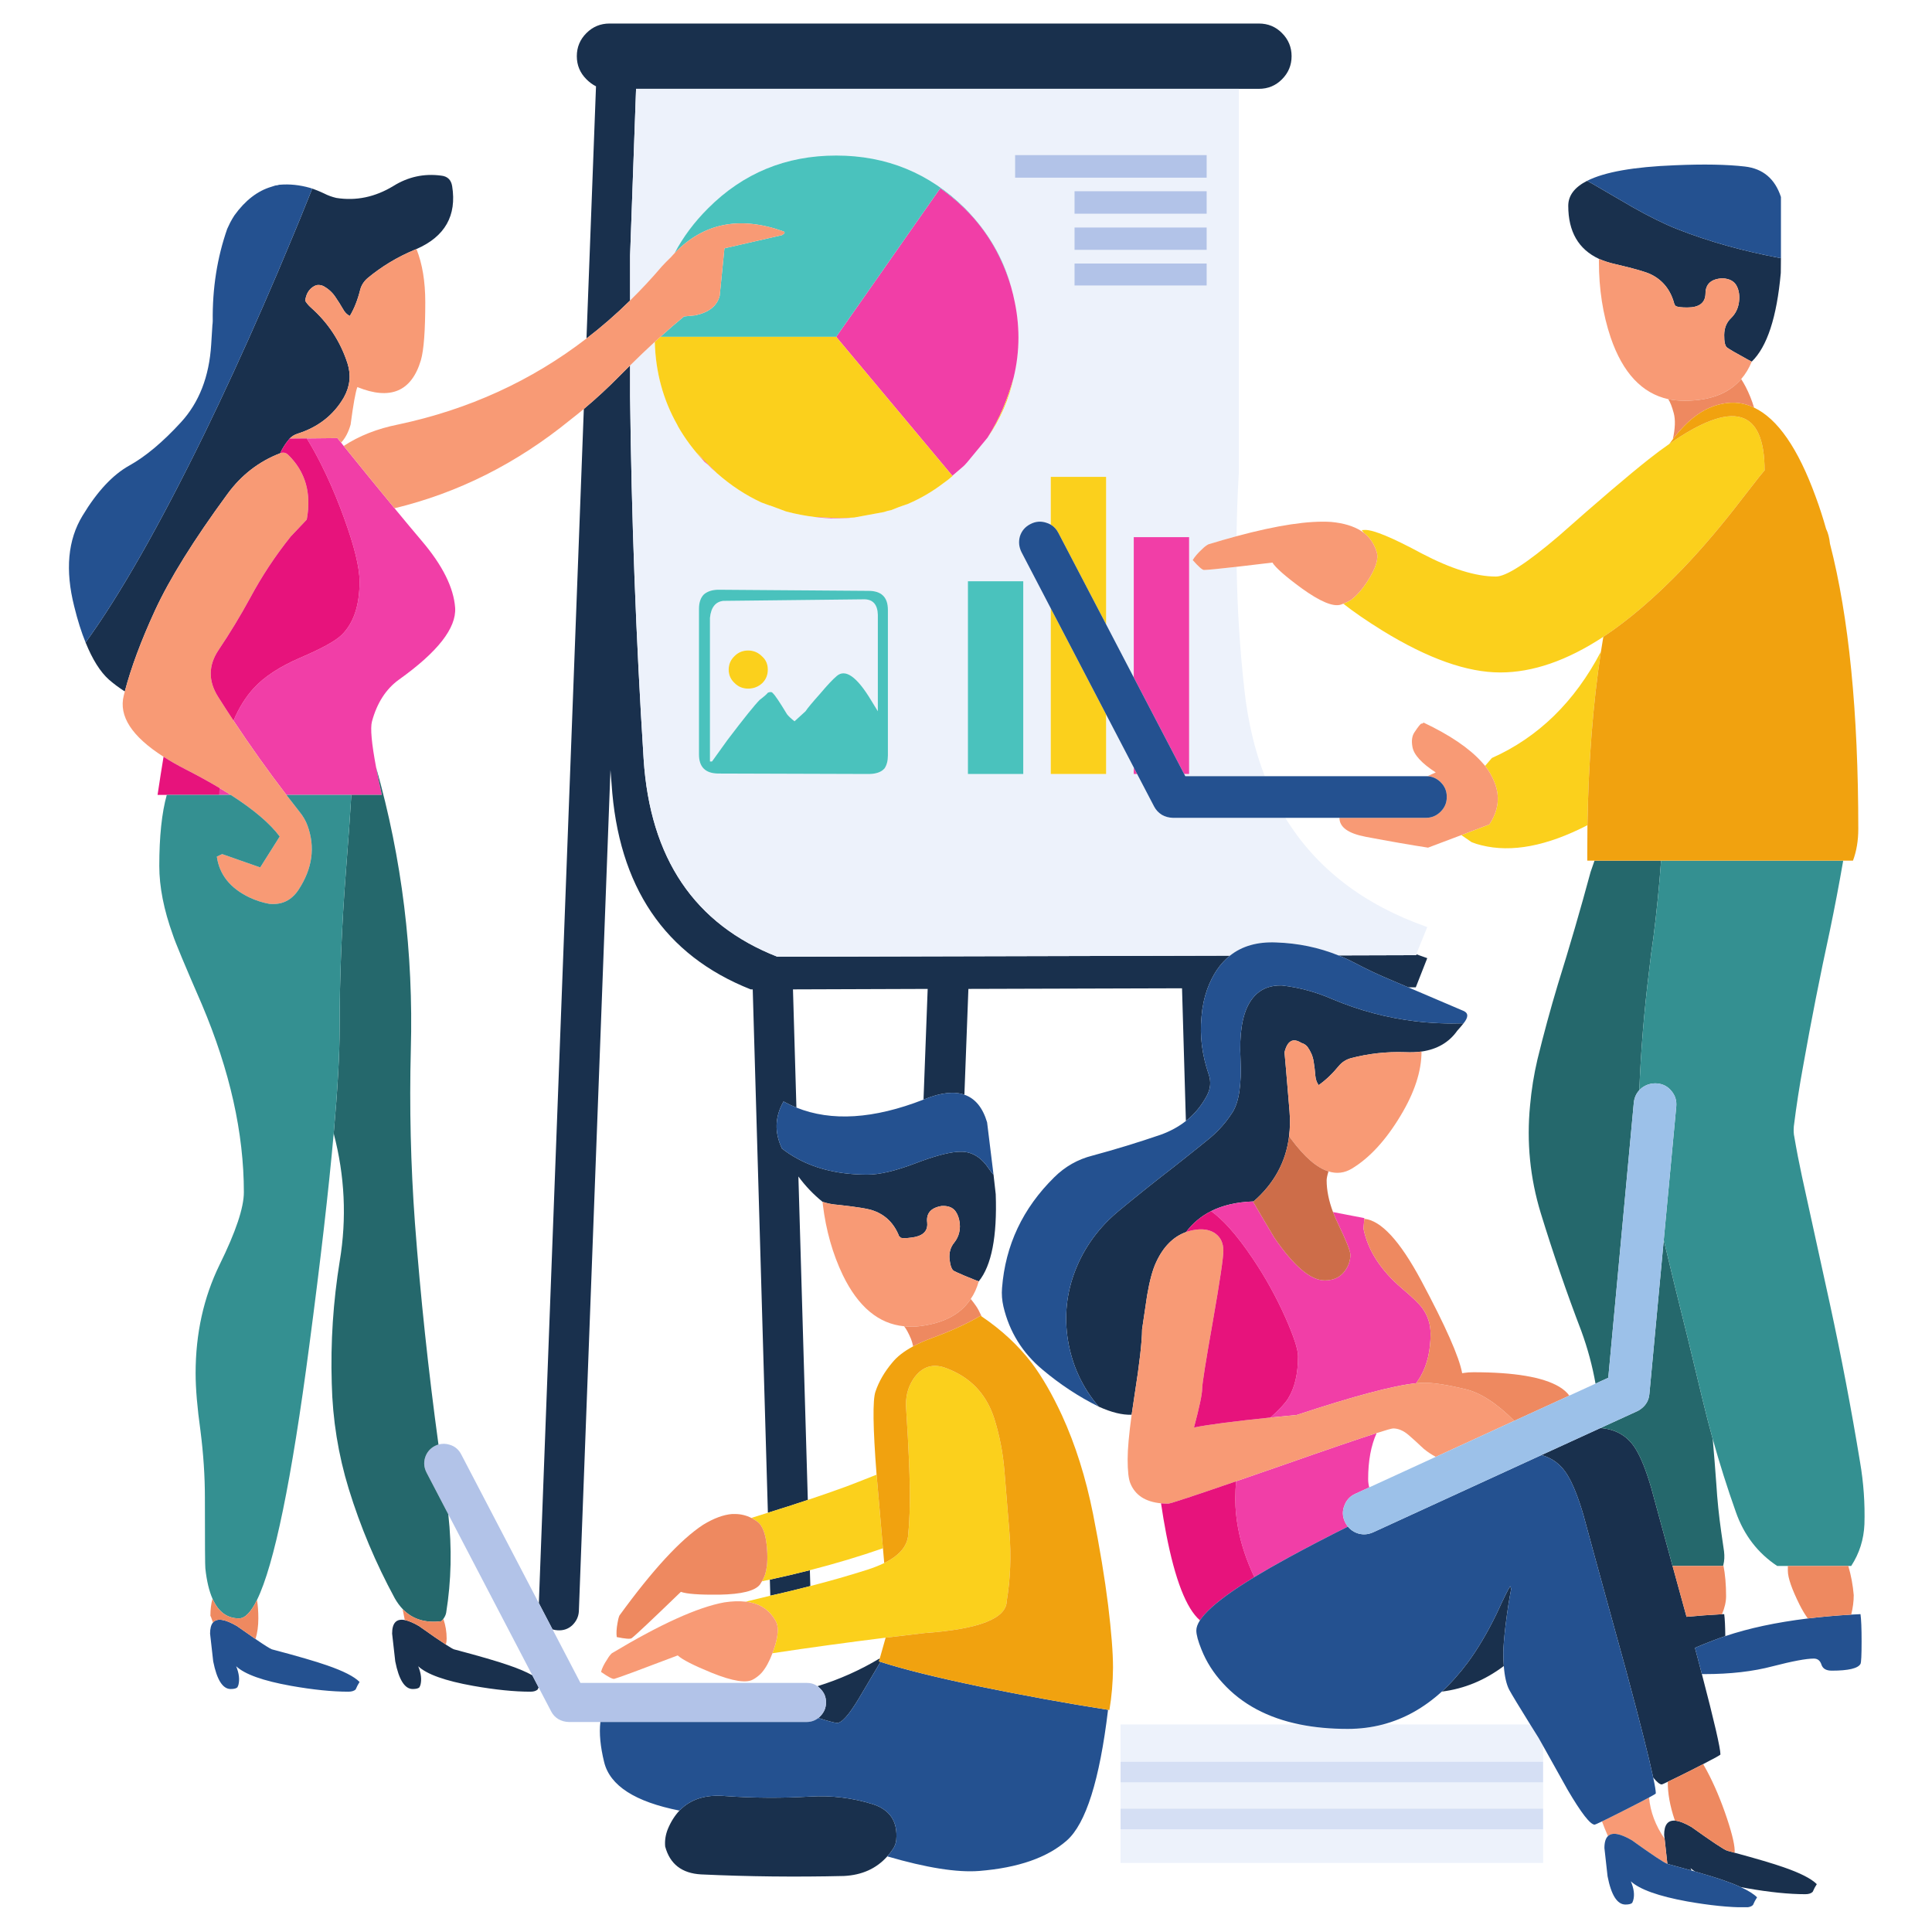
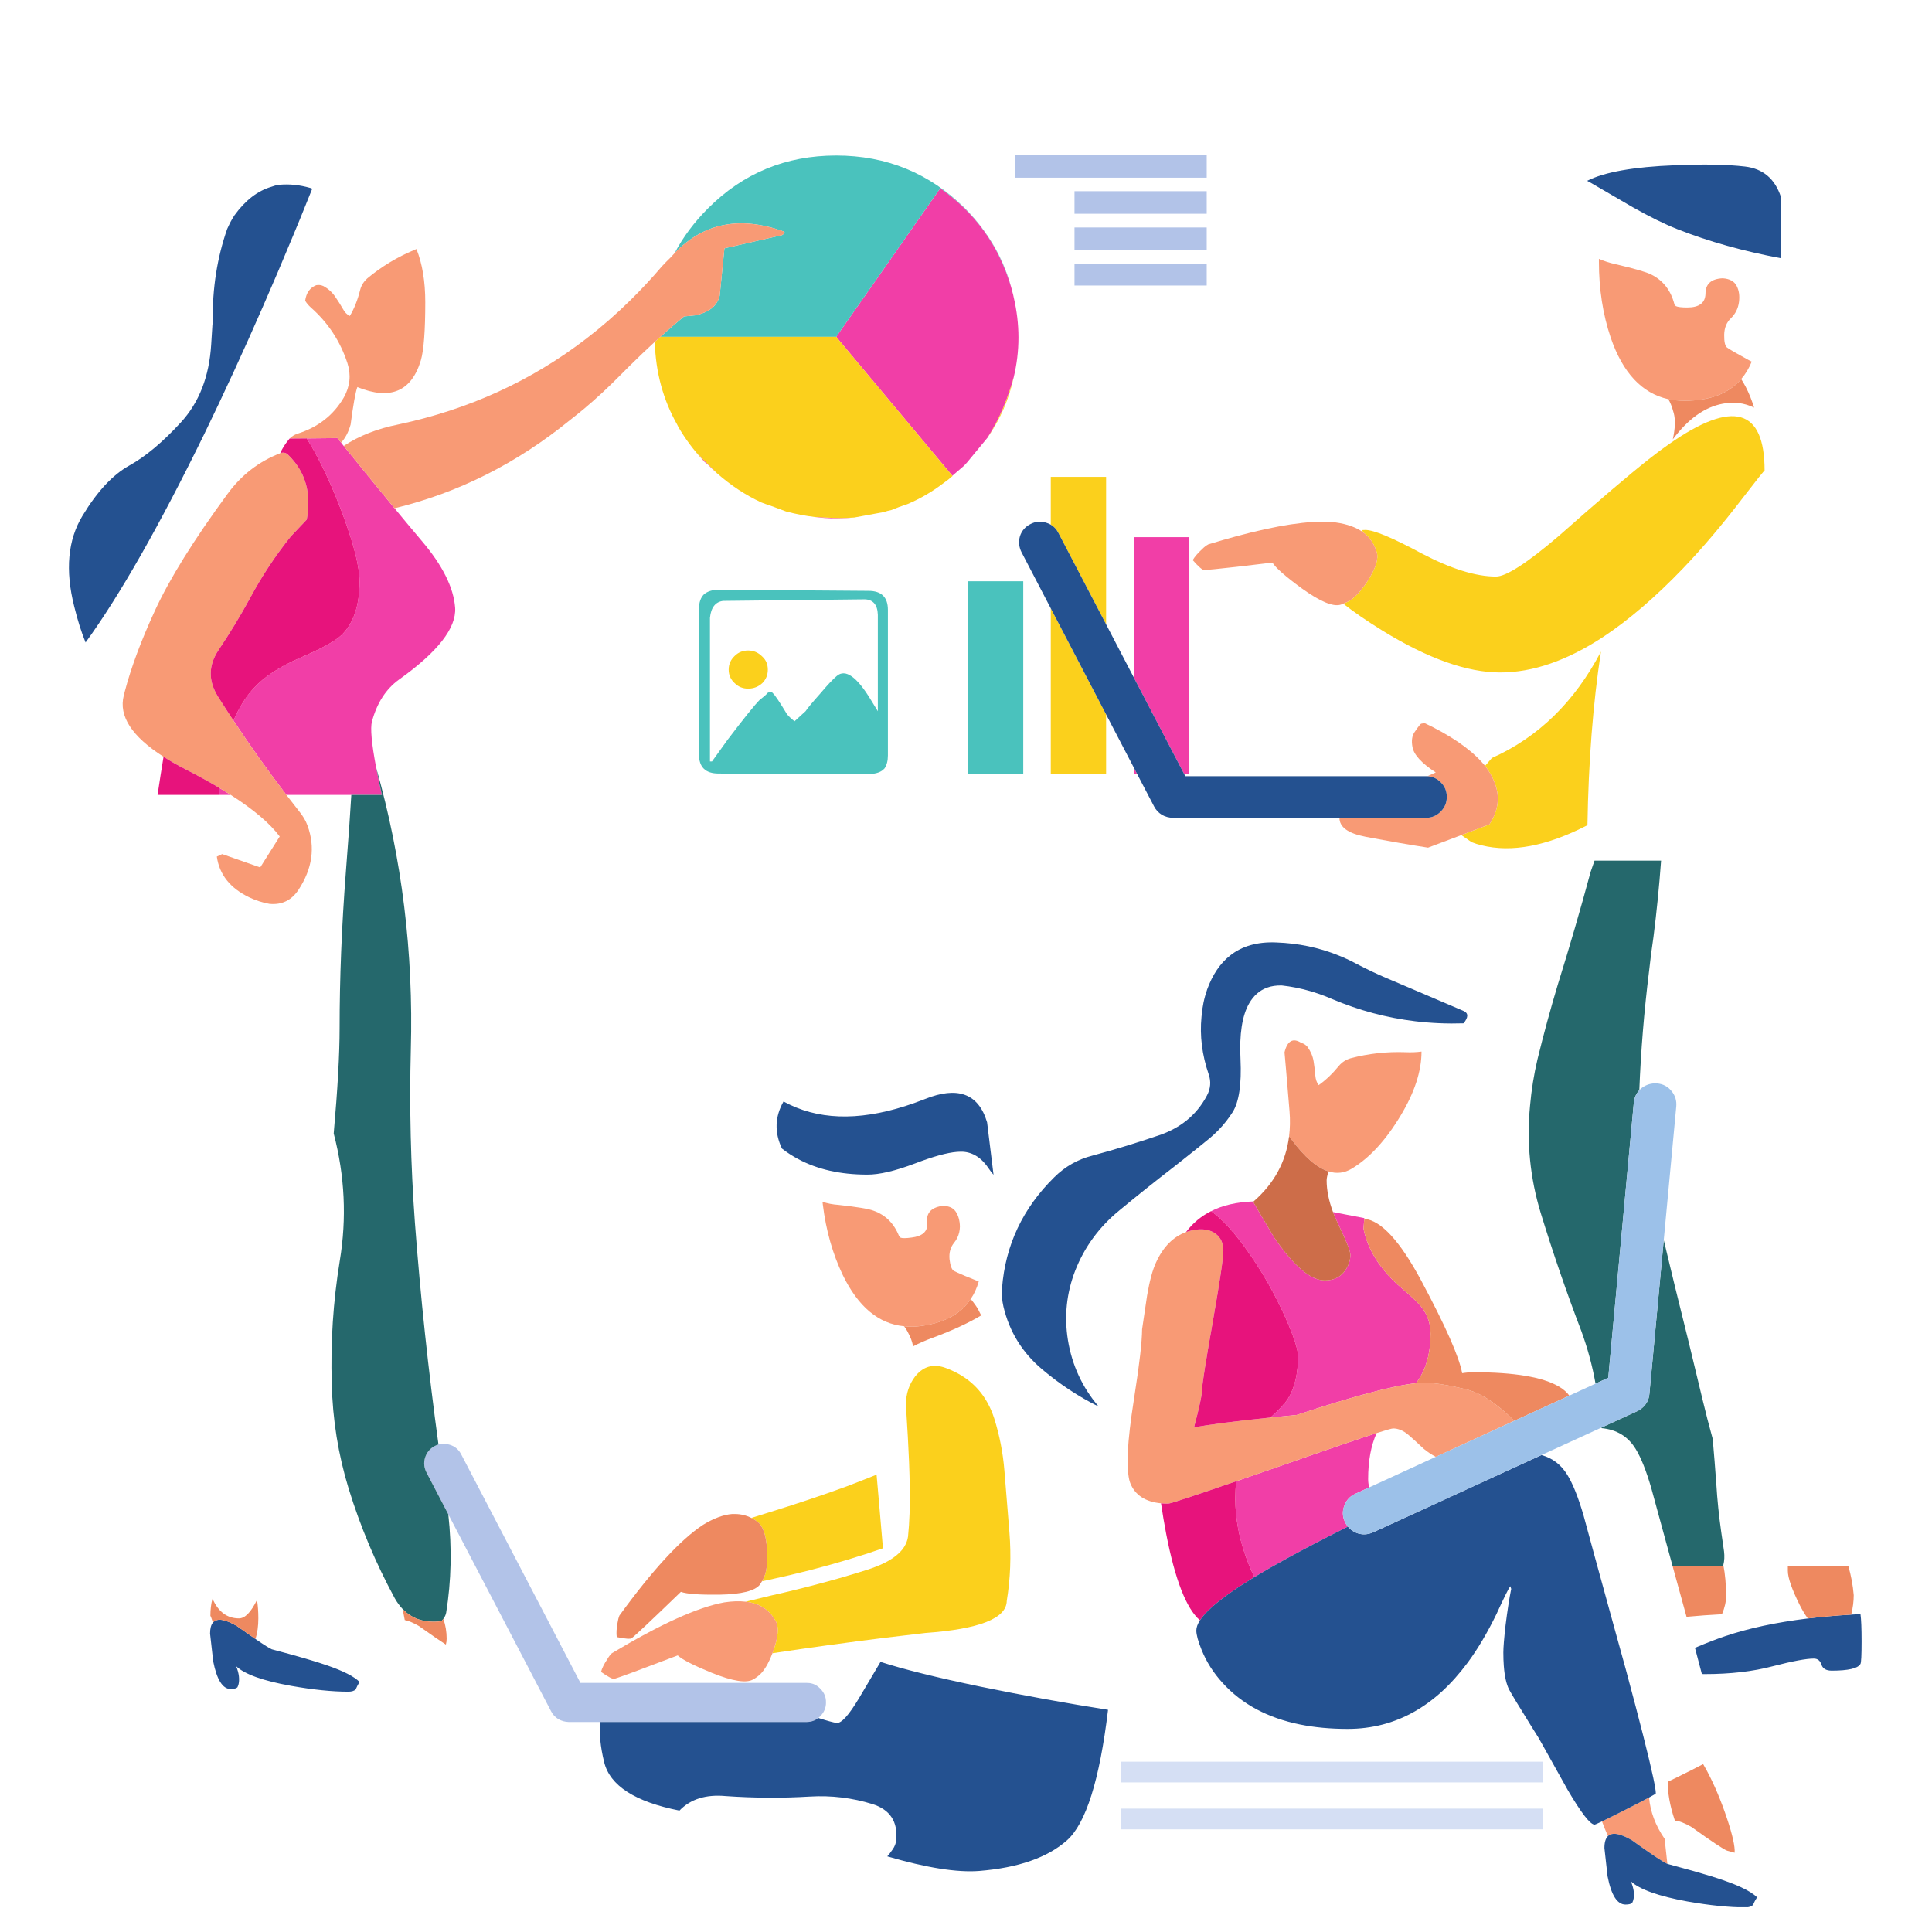
<svg xmlns="http://www.w3.org/2000/svg" width="600" zoomAndPan="magnify" viewBox="0 0 450 450" height="600" preserveAspectRatio="xMidYMid meet" version="1.0">
  <defs>
    <clipPath id="89f52225d5">
-       <path d="M 19 5.484 L 424 5.484 L 424 442 L 19 442 Z M 19 5.484 " clip-rule="nonzero" />
-     </clipPath>
+       </clipPath>
    <clipPath id="18d1d8899b">
-       <path d="M 37 185 L 434.297 185 L 434.297 377 L 37 377 Z M 37 185 " clip-rule="nonzero" />
-     </clipPath>
+       </clipPath>
    <clipPath id="6b552f3554">
      <path d="M 16.055 38 L 434 38 L 434 444.234 L 16.055 444.234 Z M 16.055 38 " clip-rule="nonzero" />
    </clipPath>
  </defs>
  <g clip-path="url(#89f52225d5)">
-     <path fill="#19304d" d="M 350.266 388.047 C 345.871 391.363 341.055 393.352 335.824 394.008 C 337.93 392.078 339.938 389.828 341.848 387.262 C 344.188 384.098 346.422 380.328 348.547 375.965 C 350.301 372.137 351.375 369.969 351.77 369.457 L 351.988 370.082 C 351.523 372.395 351.086 375.223 350.672 378.562 C 350.324 381.637 350.156 383.738 350.156 384.887 C 350.156 386.031 350.191 387.09 350.266 388.047 Z M 179.312 367.922 C 182.48 367.242 185.586 366.508 188.633 365.73 L 188.742 369.422 C 186.766 369.934 184.746 370.434 182.684 370.922 C 181.574 371.172 180.484 371.422 179.422 371.668 Z M 204.926 386.258 C 204.863 386.488 204.797 386.727 204.727 386.973 C 204.844 387.012 204.969 387.047 205.09 387.082 C 203.738 389.395 202.078 392.199 200.109 395.492 C 197.695 399.535 195.938 401.473 194.84 401.301 C 194.141 401.211 192.734 400.828 190.609 400.152 C 190.75 400.035 190.895 399.906 191.031 399.766 C 191.957 398.84 192.41 397.758 192.387 396.512 C 192.41 395.273 191.957 394.199 191.031 393.297 C 190.836 393.094 190.621 392.91 190.406 392.746 C 195.52 391.168 200.359 389.004 204.926 386.258 Z M 329.871 222.258 C 330.727 222.574 331.578 222.879 332.434 223.172 L 329.762 229.973 L 328.023 229.973 C 326.68 229.406 325.332 228.832 323.977 228.254 C 321.098 227.059 318.305 225.742 315.594 224.305 C 314.332 223.641 313.051 223.051 311.746 222.531 L 329.871 222.477 Z M 288.535 20.691 L 148.152 20.691 L 146.762 59.52 L 146.762 69.992 C 143.516 73.188 140.129 76.137 136.602 78.844 L 138.82 20.105 C 138.035 19.715 137.293 19.168 136.586 18.461 C 135.098 16.973 134.352 15.18 134.352 13.086 C 134.352 10.988 135.098 9.199 136.586 7.711 C 138.074 6.223 139.871 5.48 141.965 5.48 L 293.223 5.48 C 295.344 5.48 297.141 6.223 298.605 7.711 C 300.09 9.199 300.836 10.988 300.836 13.086 C 300.836 15.18 300.09 16.973 298.605 18.461 C 297.141 19.945 295.344 20.691 293.223 20.691 Z M 65.262 105.57 C 60.297 107.48 56.199 110.652 52.957 115.094 C 45.121 125.77 39.496 134.812 36.082 142.223 C 32.867 149.211 30.531 155.488 29.066 161.055 C 27.688 160.164 26.461 159.246 25.387 158.312 C 23.359 156.508 21.543 153.621 19.934 149.645 C 27.914 138.652 37.141 122.441 47.613 101.02 C 52.207 91.562 56.738 81.727 61.195 71.512 C 63.539 66.172 65.852 60.719 68.152 55.172 C 68.742 53.762 69.293 52.418 69.82 51.148 C 70.93 48.449 71.898 46.047 72.73 43.945 C 72.582 43.891 72.449 43.84 72.328 43.797 C 73.367 44.133 74.43 44.559 75.512 45.074 C 76.367 45.516 77.309 45.859 78.332 46.102 C 82.945 46.832 87.375 45.906 91.621 43.324 C 95.066 41.18 98.777 40.371 102.754 40.906 C 104.219 41.059 105.074 41.871 105.316 43.359 C 106.414 50.219 103.645 55.102 97.004 58.004 C 96.844 58.07 96.688 58.137 96.527 58.203 C 92.504 59.887 88.852 62.094 85.578 64.82 C 84.73 65.574 84.164 66.469 83.898 67.488 C 83.309 69.855 82.508 71.891 81.48 73.598 C 80.82 73.281 80.285 72.73 79.871 71.949 C 79.355 71.051 78.758 70.098 78.074 69.102 C 77.367 68.074 76.465 67.258 75.363 66.648 C 74.805 66.383 74.23 66.309 73.645 66.43 C 72.18 67.016 71.328 68.219 71.082 70.047 C 71.398 70.582 71.836 71.109 72.402 71.621 C 76.43 75.18 79.27 79.504 80.93 84.602 C 81.809 87.332 81.531 89.988 80.09 92.57 C 77.699 96.691 74.098 99.504 69.289 101.02 C 68.562 101.266 67.961 101.633 67.496 102.113 C 67.484 102.125 67.473 102.137 67.457 102.148 C 67.398 102.219 67.336 102.293 67.277 102.371 C 66.414 103.406 65.742 104.469 65.262 105.57 Z M 94.277 377.34 C 95.176 377.512 96.281 377.98 97.59 378.742 C 100.375 380.723 102.461 382.164 103.852 383.059 C 104.793 383.668 105.414 384.039 105.719 384.156 C 111.699 385.738 115.973 386.984 118.535 387.883 C 120.801 388.664 122.621 389.438 123.988 390.207 L 125.453 393.023 C 125.379 393.184 125.305 393.348 125.234 393.516 C 124.871 393.855 124.305 394.027 123.551 394.027 C 119.793 394.027 115.348 393.578 110.223 392.672 C 103.684 391.504 99.41 389.98 97.41 388.102 C 98.09 389.762 98.262 391.227 97.918 392.492 L 97.699 393.004 C 97.434 393.273 96.906 393.406 96.129 393.406 C 94.27 393.406 92.914 391.262 92.062 386.973 L 91.332 380.5 C 91.332 378.023 92.312 376.973 94.277 377.34 Z M 158.258 421.723 C 160.82 419.043 164.422 417.914 169.062 418.344 C 175.652 418.805 182.184 418.84 188.652 418.453 C 193.633 418.16 198.488 418.746 203.223 420.207 C 207.301 421.5 209.141 424.289 208.754 428.578 C 208.68 429.355 208.398 430.094 207.91 430.773 C 207.523 431.348 207.109 431.887 206.664 432.383 C 204.148 435.219 200.781 436.746 196.559 436.953 C 185.43 437.219 174.344 437.098 163.312 436.586 C 158.82 436.34 156.027 434.176 154.93 430.078 C 154.809 428.711 155.016 427.363 155.551 426.02 C 156.266 424.305 157.172 422.879 158.258 421.723 Z M 188.156 349.363 C 185.164 350.367 182.066 351.355 178.855 352.348 L 175.324 230.445 L 174.848 230.445 C 154.809 222.5 144.004 206.523 142.445 182.512 C 142.371 181.418 142.285 180.355 142.188 179.336 L 134.828 375.309 C 134.754 376.551 134.242 377.637 133.289 378.562 C 132.363 379.414 131.238 379.805 129.922 379.73 C 129.488 379.707 129.082 379.637 128.695 379.516 L 125.508 373.406 L 135.984 95.258 C 138.883 92.828 141.684 90.238 144.383 87.488 C 145.184 86.68 145.977 85.887 146.762 85.113 L 146.762 92.242 C 147.078 120.469 148.129 148.648 149.914 176.773 C 151.402 199.93 161.785 215.289 181.07 222.844 L 286.484 222.586 C 284.191 224.406 282.422 227.023 281.176 230.445 C 280.465 232.469 280.027 234.59 279.855 236.809 C 279.418 241.246 279.977 245.73 281.539 250.266 C 282.105 251.922 281.969 253.547 281.141 255.129 C 279.895 257.504 278.254 259.496 276.215 261.105 L 275.316 230.191 L 225.559 230.336 L 224.625 254.98 C 222.254 254.156 219.207 254.484 215.488 255.969 C 215.363 256.02 215.234 256.07 215.105 256.117 L 216.074 230.336 L 184.699 230.445 L 185.5 257.977 C 184.473 257.566 183.473 257.094 182.5 256.555 C 180.473 260.109 180.352 263.77 182.137 267.523 C 183.297 268.43 184.535 269.234 185.852 269.938 C 190.355 272.375 195.73 273.59 201.977 273.59 C 204.785 273.617 208.531 272.738 213.219 270.957 C 213.688 270.781 214.137 270.609 214.574 270.449 C 218.613 268.984 221.672 268.254 223.766 268.254 C 223.887 268.254 224.008 268.254 224.129 268.254 C 226.602 268.355 228.691 269.707 230.391 272.312 C 230.734 272.824 231.074 273.262 231.414 273.625 L 231.926 278.16 C 232.27 288.012 230.953 294.773 227.973 298.453 C 227.73 298.355 227.461 298.258 227.168 298.16 C 225.281 297.406 223.914 296.832 223.066 296.441 C 222.625 296.25 222.32 296.102 222.152 296.004 C 221.664 295.688 221.336 294.789 221.164 293.297 C 221.02 291.762 221.383 290.473 222.266 289.422 C 222.832 288.707 223.219 287.918 223.418 287.047 C 223.52 286.617 223.574 286.164 223.582 285.695 C 223.574 285.344 223.551 285.008 223.508 284.688 C 223.379 283.719 223.07 282.879 222.594 282.184 C 221.93 281.234 220.836 280.805 219.297 280.902 C 216.805 281.32 215.695 282.609 215.965 284.777 C 216.117 286.309 215.438 287.344 213.934 287.891 C 213.469 288.059 212.922 288.18 212.305 288.254 C 211.059 288.426 210.215 288.438 209.777 288.289 C 209.609 288.07 209.5 287.973 209.445 287.996 C 208.277 284.996 206.285 283 203.48 282 C 202.359 281.562 199.648 281.113 195.352 280.645 C 193.961 280.551 192.703 280.305 191.578 279.918 C 189.441 278.188 187.57 276.227 185.961 274.027 Z M 291.832 279.844 C 288.055 279.977 284.809 280.727 282.09 282.094 C 279.758 283.27 277.809 284.895 276.25 286.973 C 273.262 288.055 270.938 290.406 269.273 294.027 C 268.469 295.738 267.773 298.293 267.188 301.711 C 266.898 303.605 266.504 306.242 266.016 309.605 C 265.992 312.555 265.418 317.602 264.293 324.742 C 264.027 326.445 263.789 328.039 263.582 329.516 C 261.441 329.609 258.887 328.98 255.91 327.633 C 252.078 323.145 249.688 317.965 248.734 312.09 C 247.855 306.559 248.418 301.195 250.418 296.004 C 252.566 290.496 255.984 285.816 260.672 281.965 C 264.797 278.551 269.004 275.188 273.305 271.875 C 274.43 270.988 275.477 270.16 276.449 269.387 C 278.566 267.711 280.32 266.297 281.723 265.148 C 283.137 263.973 284.434 262.641 285.605 261.16 C 286.129 260.484 286.625 259.773 287.105 259.039 C 288.594 256.652 289.203 252.543 288.938 246.719 C 288.645 240.895 289.312 236.555 290.953 233.703 C 291.992 231.902 293.375 230.684 295.105 230.047 C 296.137 229.668 297.289 229.5 298.566 229.535 C 299.652 229.656 300.73 229.82 301.785 230.027 C 302.422 230.152 303.047 230.293 303.676 230.445 C 305.938 231.012 308.152 231.766 310.32 232.715 C 316.586 235.359 323.031 237.074 329.652 237.871 C 333.344 238.316 337.09 238.477 340.895 238.348 C 340.453 238.906 339.965 239.477 339.43 240.066 C 337.512 242.789 334.734 244.41 331.098 244.926 C 329.926 245.09 328.664 245.137 327.309 245.074 C 322.938 244.926 318.691 245.402 314.566 246.496 C 313.492 246.816 312.602 247.387 311.895 248.215 C 310.379 250.07 308.793 251.582 307.137 252.75 C 306.691 252.141 306.438 251.398 306.363 250.52 C 306.293 249.5 306.156 248.387 305.965 247.195 C 305.77 246 305.289 244.879 304.535 243.828 C 304.145 243.367 303.668 243.062 303.109 242.914 C 301.152 241.672 299.848 242.406 299.188 245.109 C 299.262 245.742 299.652 250.324 300.359 258.855 C 300.523 260.883 300.484 262.82 300.25 264.668 C 299.52 270.621 296.758 275.68 291.977 279.844 C 291.93 279.844 291.879 279.844 291.832 279.844 Z M 405.426 439.531 C 404.312 439.016 403 438.492 401.488 437.973 C 399.887 437.41 397.641 436.719 394.754 435.891 C 394.383 435.641 394.047 435.387 393.762 435.125 C 393.844 435.309 393.918 435.492 393.98 435.672 C 392.316 435.199 390.449 434.691 388.383 434.137 C 388.371 434.078 388.359 434.016 388.344 433.953 L 387.723 428.305 L 387.613 427.375 C 387.613 425.062 388.449 423.957 390.121 424.062 C 391.117 424.133 392.402 424.629 393.98 425.547 C 398.742 428.953 401.512 430.797 402.293 431.062 C 402.895 431.223 403.473 431.383 404.031 431.539 C 409.234 432.945 413.027 434.07 415.406 434.906 C 419.285 436.242 421.871 437.562 423.168 438.855 C 422.797 439.414 422.48 440.012 422.215 440.641 C 421.848 441.012 421.273 441.195 420.496 441.195 C 416.664 441.195 412.121 440.727 406.871 439.805 C 406.375 439.711 405.895 439.621 405.426 439.531 Z M 359.035 338.91 L 372.766 332.621 C 372.852 332.625 372.941 332.633 373.023 332.641 C 376.555 332.965 379.211 334.586 380.984 337.5 C 382.207 339.477 383.402 342.461 384.574 346.457 C 385.414 349.578 387.078 355.672 389.57 364.738 C 390.535 368.25 391.617 372.195 392.828 376.586 C 395.469 376.336 398.223 376.133 401.086 375.984 C 401.258 375.98 401.43 375.973 401.598 375.965 C 401.746 377.012 401.832 378.715 401.855 381.082 C 400.977 381.371 400.121 381.68 399.293 382 C 397.586 382.648 396.086 383.25 394.789 383.812 C 395.367 385.984 395.906 388.02 396.398 389.914 C 399.281 400.93 400.723 407.18 400.723 408.648 C 400.723 408.766 399.379 409.516 396.695 410.898 C 395.918 411.305 395.023 411.762 394.02 412.273 C 391.461 413.559 389.605 414.473 388.457 415.012 C 387.598 415.426 387.137 415.633 387.062 415.633 C 386.605 415.633 385.945 415.098 385.066 414.027 C 384.109 409.5 382.004 401.188 378.75 389.09 C 378.715 388.961 378.68 388.828 378.641 388.691 C 377.723 385.359 376.863 382.246 376.062 379.352 C 372.32 365.77 369.906 356.961 368.828 352.93 C 367.609 348.762 366.363 345.645 365.094 343.57 C 363.648 341.18 361.629 339.625 359.035 338.91 Z M 372.418 60.289 C 367.656 58.066 365.277 53.949 365.277 47.93 C 365.277 45.539 366.746 43.605 369.672 42.117 C 370.012 42.285 370.367 42.48 370.734 42.699 C 374.934 45.137 378.117 46.988 380.289 48.258 C 384.246 50.5 387.711 52.203 390.691 53.375 C 397.988 56.254 406.031 58.508 414.816 60.141 L 414.781 63.574 C 413.852 73.887 411.598 80.773 408.008 84.234 C 407.785 84.109 407.531 83.977 407.238 83.832 C 404.383 82.273 402.723 81.309 402.258 80.945 C 401.797 80.582 401.574 79.59 401.598 77.984 C 401.625 76.375 402.148 75.082 403.176 74.109 C 404.227 73.086 404.844 71.84 405.039 70.375 C 405.234 68.895 405.051 67.625 404.492 66.578 C 403.93 65.5 402.844 64.918 401.234 64.82 C 398.574 64.941 397.242 66.141 397.242 68.402 C 397.195 70.547 395.777 71.621 392.996 71.621 C 391.656 71.621 390.762 71.512 390.32 71.293 C 390.176 71.074 390.078 70.965 390.027 70.965 C 389.203 67.672 387.395 65.332 384.609 63.945 C 383.465 63.355 380.68 62.555 376.262 61.527 C 374.848 61.211 373.566 60.797 372.418 60.289 " fill-opacity="1" fill-rule="evenodd" />
-   </g>
-   <path fill="#edf2fb" d="M 238.336 135.387 L 225.445 135.387 L 225.445 180.281 L 238.336 180.281 Z M 165.363 143.906 C 165.605 141.488 166.633 140.176 168.441 139.957 L 201.43 139.594 C 203.383 139.664 204.395 140.871 204.465 143.207 L 204.465 165.66 C 204.004 164.879 203.504 164.062 202.965 163.211 C 199.602 157.605 196.898 155.691 194.875 157.469 C 193.949 158.25 192.668 159.613 191.031 161.562 C 189.223 163.586 188.086 164.953 187.625 165.66 L 185.062 168 C 184.281 167.391 183.695 166.844 183.309 166.352 C 181.57 163.477 180.473 161.844 180.008 161.453 C 179.793 161.137 179.398 161.102 178.84 161.344 C 178.621 161.66 177.996 162.211 176.969 162.992 C 175.801 164.16 173.293 167.27 169.465 172.316 C 168.07 174.266 166.863 175.949 165.84 177.359 L 165.363 177.359 Z M 167.379 137.359 C 165.965 137.359 164.828 137.715 163.973 138.422 C 163.191 139.199 162.801 140.336 162.801 141.824 L 162.801 175.711 C 162.801 178.688 164.324 180.172 167.379 180.172 L 202.273 180.281 C 203.664 180.281 204.75 180.004 205.527 179.441 C 205.777 179.223 205.934 179.078 206.008 179.004 C 206.543 178.227 206.809 177.211 206.809 175.973 L 206.809 142.043 C 206.809 139.09 205.297 137.617 202.273 137.617 Z M 177.559 152.934 C 176.629 151.984 175.531 151.512 174.262 151.512 C 173.016 151.512 171.965 151.938 171.113 152.789 C 170.184 153.668 169.723 154.727 169.723 155.973 C 169.723 157.211 170.184 158.262 171.113 159.113 C 171.965 159.969 173.016 160.395 174.262 160.395 C 175.531 160.395 176.629 159.969 177.559 159.113 C 178.414 158.262 178.84 157.211 178.84 155.973 C 178.84 154.727 178.414 153.715 177.559 152.934 Z M 250.27 44.527 L 250.27 49.793 L 281.066 49.793 L 281.066 44.527 Z M 250.27 52.977 L 250.27 58.203 L 281.066 58.203 L 281.066 52.977 Z M 250.27 61.383 L 250.27 66.504 L 281.066 66.504 L 281.066 61.383 Z M 236.43 36.117 L 236.43 41.387 L 281.066 41.387 L 281.066 36.117 Z M 152.512 79.625 C 152.699 86.695 154.457 93.152 157.785 99.008 L 157.895 99.262 C 159.527 102.137 161.59 104.902 164.082 107.562 L 164.926 108.258 C 165.535 108.891 166.195 109.512 166.898 110.121 C 166.898 110.195 166.938 110.23 167.008 110.23 C 170.211 113.059 173.652 115.324 177.336 117.031 L 179.203 117.727 L 179.312 117.727 C 179.707 117.871 180.133 118.031 180.594 118.199 L 183.047 119.117 C 185.254 119.707 187.527 120.148 189.859 120.43 C 190.594 120.52 191.34 120.59 192.094 120.648 C 194.41 120.797 196.707 120.758 198.977 120.539 L 205.898 119.262 C 206.215 119.164 206.48 119.078 206.699 119.008 L 207.652 118.789 C 208.266 118.539 208.848 118.309 209.41 118.09 L 211.496 117.359 C 214.402 116.117 217.137 114.523 219.699 112.57 C 220.48 112.035 221.227 111.449 221.93 110.816 L 221.82 110.816 L 224.383 108.621 C 224.535 108.449 224.656 108.332 224.754 108.258 C 224.898 108.109 225.008 107.988 225.082 107.891 L 225.191 107.781 L 230.023 101.93 C 232.977 97.664 235.004 92.996 236.102 87.93 C 237.59 81.762 237.59 75.523 236.102 69.207 C 236.031 68.82 235.945 68.465 235.848 68.148 C 235.746 67.719 235.633 67.293 235.516 66.867 C 233.629 59.984 230.039 53.863 224.754 48.516 C 216.477 40.324 206.48 36.227 194.766 36.227 C 183.047 36.227 173.102 40.324 164.926 48.516 C 161.703 51.727 159.109 55.203 157.145 58.934 C 156.828 59.266 156.516 59.609 156.211 59.961 C 155.5 60.641 154.832 61.32 154.195 62.008 C 151.801 64.82 149.324 67.48 146.762 69.992 L 146.762 59.52 L 148.152 20.691 L 288.535 20.691 L 288.535 110.379 C 288.246 115.211 288.074 120.051 288.02 124.891 C 285.934 125.453 283.734 126.09 281.43 126.793 C 280.945 127.062 280.465 127.426 280.004 127.895 C 279 128.816 278.273 129.668 277.805 130.453 C 279.195 132.035 280.09 132.805 280.477 132.754 C 281.184 132.754 283.703 132.512 288.039 132.02 C 288.18 141.586 288.781 151.164 289.852 160.762 C 290.668 168.098 292.25 174.777 294.594 180.797 L 276.086 180.797 L 275.812 180.281 L 276.965 180.281 L 276.965 125.109 L 264.074 125.109 L 264.074 157.781 L 257.633 145.422 L 257.633 111.07 L 244.746 111.07 L 244.746 122.203 C 244.422 122.016 244.066 121.863 243.684 121.75 C 242.414 121.336 241.18 121.445 239.984 122.078 C 238.789 122.688 237.98 123.625 237.566 124.891 C 237.203 126.16 237.324 127.402 237.934 128.625 L 244.746 141.695 L 244.746 180.281 L 257.633 180.281 L 257.633 166.406 L 264.074 178.766 L 264.074 180.281 L 264.863 180.281 L 268.836 187.891 C 269.25 188.668 269.848 189.301 270.633 189.793 C 271.41 190.23 272.254 190.461 273.156 190.484 L 299.375 190.484 C 306.574 202.246 317.598 210.727 332.434 215.934 L 329.871 222.258 L 329.871 222.477 L 311.746 222.531 C 307.184 220.691 302.352 219.688 297.25 219.516 C 292.875 219.328 289.285 220.352 286.484 222.586 L 181.07 222.844 C 161.785 215.289 151.402 199.93 149.914 176.773 C 148.129 148.648 147.078 120.469 146.762 92.242 L 146.762 85.113 C 148.715 83.184 150.629 81.355 152.512 79.625 Z M 261 426.094 L 359.422 426.094 L 359.422 433.914 L 261 433.914 Z M 261 415.16 L 359.422 415.16 L 359.422 421.266 L 261 421.266 Z M 261 410.332 L 261 401.668 L 302.812 401.668 C 306.203 402.352 309.902 402.695 313.906 402.695 C 316.734 402.695 319.461 402.352 322.074 401.668 L 356.418 401.668 C 357.016 402.629 357.66 403.66 358.359 404.777 C 358.629 405.25 358.98 405.875 359.422 406.66 L 359.422 410.332 L 261 410.332 " fill-opacity="1" fill-rule="evenodd" />
+     </g>
  <path fill="#b2c3e8" d="M 250.27 44.527 L 281.066 44.527 L 281.066 49.793 L 250.27 49.793 Z M 250.27 61.383 L 281.066 61.383 L 281.066 66.504 L 250.27 66.504 Z M 250.27 52.977 L 281.066 52.977 L 281.066 58.203 L 250.27 58.203 Z M 236.43 36.117 L 281.066 36.117 L 281.066 41.387 L 236.43 41.387 Z M 190.406 392.746 C 190.621 392.91 190.836 393.094 191.031 393.297 C 191.957 394.199 192.41 395.273 192.387 396.512 C 192.41 397.758 191.957 398.84 191.031 399.766 C 190.895 399.906 190.75 400.035 190.609 400.152 C 189.816 400.773 188.895 401.086 187.844 401.086 L 132.449 401.086 C 131.594 401.059 130.797 400.84 130.066 400.426 C 129.336 399.988 128.773 399.387 128.383 398.633 L 125.453 393.023 L 123.988 390.207 L 104.418 352.711 L 99.348 342.988 C 98.762 341.84 98.652 340.672 99.02 339.477 C 99.41 338.281 100.156 337.395 101.254 336.809 C 101.543 336.66 101.836 336.543 102.129 336.461 C 102.996 336.207 103.875 336.227 104.77 336.516 C 105.965 336.879 106.852 337.637 107.441 338.781 L 125.508 373.406 L 128.695 379.516 L 135.195 391.98 L 187.844 391.98 C 188.809 391.961 189.664 392.215 190.406 392.746 " fill-opacity="1" fill-rule="evenodd" />
  <path fill="#f13ea7" d="M 313.945 355.582 C 309.051 358.02 304.449 360.414 300.141 362.766 C 297.172 364.383 294.512 365.91 292.16 367.336 C 290.309 363.434 289.039 359.59 288.352 355.816 C 287.934 353.578 287.727 351.359 287.727 349.164 C 287.727 347.703 287.793 346.32 287.93 345.016 C 290.91 343.996 294.305 342.82 298.129 341.488 C 308.973 337.688 316.477 335.121 320.645 333.793 C 319.328 336.707 318.668 340.281 318.668 344.52 C 318.668 345.164 318.754 345.801 318.922 346.441 L 315.703 347.922 C 314.461 348.48 313.602 349.395 313.141 350.664 C 312.625 351.934 312.664 353.199 313.25 354.469 C 313.441 354.883 313.672 355.254 313.945 355.582 Z M 329.836 322.184 C 324.629 322.711 315.363 325.172 302.047 329.57 C 299.871 329.773 297.824 329.977 295.914 330.172 C 297.969 328.324 299.348 326.844 300.031 325.73 C 301.566 323.242 302.34 319.965 302.34 315.895 C 302.34 314.309 301.348 311.289 299.375 306.828 C 297.223 302.023 294.723 297.504 291.867 293.262 C 289.934 290.367 288.086 287.941 286.32 285.988 C 284.852 284.363 283.441 283.066 282.09 282.094 C 284.809 280.727 288.055 279.977 291.832 279.844 C 292.801 281.523 294.453 284.316 296.77 288.219 C 301.336 294.895 305.266 298.234 308.562 298.234 C 310.641 298.234 312.211 297.48 313.285 295.969 C 314.113 294.824 314.531 293.578 314.531 292.238 C 314.531 291.434 313.617 289.117 311.781 285.289 C 311.285 284.277 310.855 283.285 310.484 282.312 L 317.789 283.723 C 317.781 283.777 317.777 283.832 317.77 283.887 C 317.637 285.387 317.582 286.188 317.605 286.277 C 318.633 291.277 321.598 295.871 326.504 300.062 C 328.871 302.062 330.434 303.559 331.191 304.559 C 332.531 306.34 333.207 308.375 333.207 310.668 C 333.207 314.539 332.445 317.82 330.934 320.5 C 330.664 321 330.297 321.559 329.836 322.184 Z M 53.746 185.148 L 51.09 185.148 C 51.105 184.582 51.117 184.047 51.129 183.539 C 52.031 184.078 52.906 184.613 53.746 185.148 Z M 264.074 178.766 L 264.863 180.281 L 264.074 180.281 Z M 264.074 157.781 L 264.074 125.109 L 276.965 125.109 L 276.965 180.281 L 275.812 180.281 Z M 157.785 99.008 C 157.84 99.125 157.898 99.246 157.969 99.371 C 157.941 99.336 157.918 99.301 157.895 99.262 Z M 198.977 120.539 C 196.707 120.758 194.41 120.797 192.094 120.648 C 191.34 120.59 190.594 120.52 189.859 120.43 C 190.637 120.43 191.457 120.469 192.312 120.539 C 194.586 120.688 196.801 120.688 198.977 120.539 Z M 164.082 107.562 C 163.473 106.781 162.848 106.039 162.215 105.332 C 162.848 105.965 163.473 106.621 164.082 107.309 C 165.035 108.258 165.977 109.195 166.898 110.121 C 166.195 109.512 165.535 108.891 164.926 108.258 Z M 236.102 87.93 C 235.465 90.27 234.652 92.645 233.648 95.059 C 232.625 97.469 231.414 99.762 230.023 101.93 L 225.191 107.781 L 225.082 107.891 C 225.008 107.988 224.898 108.109 224.754 108.258 C 224.656 108.332 224.535 108.449 224.383 108.621 L 221.82 110.816 L 194.766 78.461 L 219.004 43.836 C 227.207 49.609 232.707 57.289 235.516 66.867 C 235.633 67.293 235.746 67.719 235.848 68.148 C 235.945 68.465 236.031 68.82 236.102 69.207 C 237.59 75.523 237.59 81.762 236.102 87.93 Z M 80.055 103.871 C 84.516 109.395 88.469 114.238 91.895 118.383 C 94.242 121.234 96.348 123.758 98.211 125.953 C 103.07 131.656 105.668 136.859 106.012 141.566 C 106.305 146.297 101.934 151.875 92.902 158.312 C 89.902 160.48 87.812 163.723 86.641 168.035 C 86.223 169.57 86.547 173.152 87.613 178.785 C 87.977 180.676 88.418 182.793 88.949 185.148 L 66.707 185.148 C 62.406 179.523 58.297 173.762 54.387 167.852 C 55.641 164.883 57.203 162.371 59.074 160.324 C 61.488 157.668 65.09 155.301 69.875 153.23 C 74.879 151.086 78.098 149.316 79.539 147.926 C 82.348 145.195 83.75 141.039 83.75 135.461 C 83.75 132.172 82.531 127.195 80.09 120.523 C 79.84 119.816 79.566 119.09 79.281 118.348 C 77.859 114.656 76.383 111.289 74.855 108.258 C 74.309 107.164 73.762 106.117 73.203 105.113 C 72.629 104.066 72.039 103.07 71.449 102.113 L 78.59 102.039 C 78.875 102.398 79.164 102.754 79.449 103.102 C 79.652 103.355 79.855 103.613 80.055 103.871 " fill-opacity="1" fill-rule="evenodd" />
  <path fill="#4ac2bd" d="M 238.336 135.387 L 238.336 180.281 L 225.445 180.281 L 225.445 135.387 Z M 167.379 137.359 L 202.273 137.617 C 205.297 137.617 206.809 139.09 206.809 142.043 L 206.809 175.973 C 206.809 177.211 206.543 178.227 206.008 179.004 C 205.934 179.078 205.777 179.223 205.527 179.441 C 204.75 180.004 203.664 180.281 202.273 180.281 L 167.379 180.172 C 164.324 180.172 162.801 178.688 162.801 175.711 L 162.801 141.824 C 162.801 140.336 163.191 139.199 163.973 138.422 C 164.828 137.715 165.965 137.359 167.379 137.359 Z M 165.363 143.906 L 165.363 177.359 L 165.84 177.359 C 166.863 175.949 168.07 174.266 169.465 172.316 C 173.293 167.27 175.801 164.16 176.969 162.992 C 177.996 162.211 178.621 161.66 178.84 161.344 C 179.398 161.102 179.793 161.137 180.008 161.453 C 180.473 161.844 181.57 163.477 183.309 166.352 C 183.695 166.844 184.281 167.391 185.062 168 L 187.625 165.66 C 188.086 164.953 189.223 163.586 191.031 161.562 C 192.668 159.613 193.949 158.25 194.875 157.469 C 196.898 155.691 199.602 157.605 202.965 163.211 C 203.504 164.062 204.004 164.879 204.465 165.66 L 204.465 143.207 C 204.395 140.871 203.383 139.664 201.43 139.594 L 168.441 139.957 C 166.633 140.176 165.605 141.488 165.363 143.906 Z M 194.766 78.461 L 153.812 78.461 C 155.68 76.773 157.52 75.188 159.32 73.707 L 161.922 73.449 C 165.145 72.766 167.047 71.246 167.633 68.879 L 168.734 57.84 L 182.137 54.77 C 182.816 54.375 182.926 54.082 182.465 53.887 C 172.32 50.258 163.879 51.938 157.145 58.934 C 159.109 55.203 161.703 51.727 164.926 48.516 C 173.102 40.324 183.047 36.227 194.766 36.227 C 206.48 36.227 216.477 40.324 224.754 48.516 C 230.039 53.863 233.629 59.984 235.516 66.867 C 232.707 57.289 227.207 49.609 219.004 43.836 L 194.766 78.461 " fill-opacity="1" fill-rule="evenodd" />
  <path fill="#fbd01c" d="M 188.633 365.73 C 185.586 366.508 182.48 367.242 179.312 367.922 C 178.703 368.055 178.09 368.184 177.484 368.305 C 177.75 367.863 177.98 367.367 178.176 366.824 C 178.691 365.191 178.852 363.203 178.656 360.863 C 178.438 357.453 177.656 355.281 176.312 354.359 C 175.883 354.043 175.441 353.773 174.992 353.551 C 176.137 353.191 177.309 352.828 178.508 352.457 C 178.629 352.422 178.742 352.387 178.855 352.348 C 182.066 351.355 185.164 350.367 188.156 349.363 C 191.258 348.332 194.238 347.289 197.109 346.242 C 198.707 345.641 201.062 344.719 204.172 343.48 C 204.359 345.805 204.586 348.332 204.836 351.066 C 205.145 354.57 205.418 357.754 205.656 360.625 C 200.195 362.52 194.523 364.219 188.633 365.73 Z M 179.918 385.07 C 180.016 384.816 180.105 384.562 180.191 384.301 C 181.059 381.809 181.336 379.875 181.035 378.508 C 180.941 378.098 180.793 377.738 180.594 377.43 C 180.297 376.91 179.969 376.445 179.609 376.02 C 178.781 375.055 177.793 374.316 176.641 373.809 C 176.398 373.711 176.164 373.625 175.945 373.551 C 175.246 373.32 174.496 373.156 173.695 373.059 C 175.52 372.605 177.43 372.137 179.422 371.668 C 180.484 371.422 181.574 371.172 182.684 370.922 C 184.746 370.434 186.766 369.934 188.742 369.422 C 193.41 368.223 197.832 366.953 202.016 365.621 C 203.5 365.141 204.812 364.621 205.953 364.066 C 208.891 362.605 210.664 360.863 211.277 358.836 C 211.312 358.742 211.344 358.648 211.371 358.543 C 211.426 358.332 211.469 358.121 211.496 357.902 C 211.84 354.613 211.977 350.699 211.898 346.168 C 211.871 344.457 211.816 342.543 211.734 340.43 C 211.59 336.887 211.363 332.777 211.059 328.105 C 210.863 325.523 211.402 323.242 212.688 321.266 C 212.828 321.047 212.98 320.828 213.145 320.613 C 213.316 320.398 213.492 320.199 213.676 320.008 C 215.504 318.098 217.746 317.652 220.395 318.672 C 221.004 318.898 221.59 319.148 222.152 319.422 C 222.168 319.426 222.18 319.434 222.191 319.438 C 226.789 321.633 229.914 325.266 231.562 330.336 C 232.809 334.285 233.602 338.332 233.941 342.473 C 234.332 347.23 234.723 352.043 235.113 356.918 C 235.551 362.402 235.344 367.727 234.492 372.895 C 234.414 376.969 228.094 379.453 215.523 380.352 C 212.441 380.707 209.359 381.07 206.281 381.449 C 197.477 382.539 188.688 383.746 179.918 385.07 Z M 244.746 141.695 L 257.633 166.406 L 257.633 180.281 L 244.746 180.281 Z M 257.633 145.422 L 246.535 124.16 C 246.109 123.305 245.508 122.652 244.746 122.203 L 244.746 111.07 L 257.633 111.07 Z M 177.559 152.934 C 178.414 153.715 178.84 154.727 178.84 155.973 C 178.84 157.211 178.414 158.262 177.559 159.113 C 176.629 159.969 175.531 160.395 174.262 160.395 C 173.016 160.395 171.965 159.969 171.113 159.113 C 170.184 158.262 169.723 157.211 169.723 155.973 C 169.723 154.727 170.184 153.668 171.113 152.789 C 171.965 151.938 173.016 151.512 174.262 151.512 C 175.531 151.512 176.629 151.984 177.559 152.934 Z M 164.082 107.562 C 161.59 104.902 159.527 102.137 157.895 99.262 C 157.918 99.301 157.941 99.336 157.969 99.371 C 157.898 99.246 157.84 99.125 157.785 99.008 C 154.457 93.152 152.699 86.695 152.512 79.625 C 152.945 79.23 153.379 78.844 153.812 78.461 L 194.766 78.461 L 221.82 110.816 L 221.93 110.816 C 221.227 111.449 220.48 112.035 219.699 112.57 C 217.137 114.523 214.402 116.117 211.496 117.359 L 209.41 118.09 C 208.848 118.309 208.266 118.539 207.652 118.789 L 206.699 119.008 C 206.48 119.078 206.215 119.164 205.898 119.262 L 198.977 120.539 C 196.801 120.688 194.586 120.688 192.312 120.539 C 191.457 120.469 190.637 120.43 189.859 120.43 C 187.527 120.148 185.254 119.707 183.047 119.117 L 180.594 118.199 C 180.133 118.031 179.707 117.871 179.312 117.727 L 179.203 117.727 L 177.336 117.031 C 173.652 115.324 170.211 113.059 167.008 110.23 C 166.938 110.23 166.898 110.195 166.898 110.121 C 165.977 109.195 165.035 108.258 164.082 107.309 C 163.473 106.621 162.848 105.965 162.215 105.332 C 162.848 106.039 163.473 106.781 164.082 107.562 Z M 230.023 101.93 C 231.414 99.762 232.625 97.469 233.648 95.059 C 234.652 92.645 235.465 90.27 236.102 87.93 C 235.004 92.996 232.977 97.664 230.023 101.93 Z M 369.746 192.203 C 360.297 197.078 352.074 198.637 345.066 196.883 C 344.238 196.691 343.469 196.449 342.758 196.152 L 340.379 194.508 L 346.898 192.023 C 349.043 188.777 349.438 185.488 348.07 182.148 C 347.555 180.859 346.84 179.602 345.91 178.383 L 347.484 176.555 C 358.297 171.73 366.77 163.465 372.891 151.766 C 371.039 163.879 369.988 177.359 369.746 192.203 Z M 373.445 148.328 C 365.02 153.863 357.016 156.629 349.426 156.629 C 341.707 156.629 332.582 153.387 322.039 146.906 C 318.305 144.59 315.25 142.492 312.883 140.613 C 313.445 140.395 314.016 140.113 314.605 139.773 C 315.973 138.773 317.301 137.266 318.594 135.242 C 320.473 132.312 321.156 130.082 320.645 128.551 C 320.082 126.695 319.082 125.207 317.641 124.09 C 317.496 123.895 317.336 123.688 317.168 123.469 C 317.461 123.445 317.738 123.43 318.008 123.43 C 319.984 123.43 324.371 125.258 331.152 128.914 C 337.988 132.5 343.75 134.289 348.438 134.289 C 350.805 134.289 355.676 131.145 363.047 124.855 C 372.297 116.668 379.305 110.695 384.059 106.938 C 385.723 105.625 387.309 104.441 388.82 103.395 C 403.613 93.059 411.008 95.129 411.008 109.613 C 411.008 109.461 409.289 111.617 405.848 116.078 C 401.086 122.297 396.461 127.742 391.973 132.426 C 385.574 139.078 379.398 144.383 373.445 148.328 " fill-opacity="1" fill-rule="evenodd" />
  <path fill="#f89a75" d="M 309.426 272.84 C 306.73 271.992 303.855 269.508 300.801 265.402 C 300.617 265.156 300.43 264.91 300.25 264.668 C 300.484 262.82 300.523 260.883 300.359 258.855 C 299.652 250.324 299.262 245.742 299.188 245.109 C 299.848 242.406 301.152 241.672 303.109 242.914 C 303.668 243.062 304.145 243.367 304.535 243.828 C 305.289 244.879 305.77 246 305.965 247.195 C 306.156 248.387 306.293 249.5 306.363 250.52 C 306.438 251.398 306.691 252.141 307.137 252.75 C 308.793 251.582 310.379 250.07 311.895 248.215 C 312.602 247.387 313.492 246.816 314.566 246.496 C 318.691 245.402 322.938 244.926 327.309 245.074 C 328.664 245.137 329.926 245.09 331.098 244.926 C 331.098 249.496 329.473 254.48 326.211 259.879 C 322.77 265.609 318.984 269.715 314.859 272.203 C 313.141 273.234 311.324 273.445 309.426 272.84 Z M 345.91 178.383 C 346.84 179.602 347.555 180.859 348.07 182.148 C 349.438 185.488 349.043 188.777 346.898 192.023 L 340.379 194.508 L 332.617 197.434 C 328.492 196.801 323.66 195.957 318.121 194.91 C 314.012 194.133 311.973 192.656 311.988 190.484 L 332.145 190.484 C 333.461 190.484 334.598 190.012 335.551 189.059 C 336.523 188.086 337 186.938 336.977 185.621 C 337 184.281 336.523 183.137 335.551 182.184 C 334.672 181.312 333.641 180.848 332.453 180.797 C 333.074 180.535 333.727 180.238 334.414 179.918 C 331.117 177.773 329.312 175.797 328.992 173.996 C 328.727 172.582 328.871 171.449 329.434 170.594 C 330.336 169.234 330.887 168.547 331.082 168.547 C 331.324 168.547 331.48 168.461 331.555 168.293 C 337.684 171.191 342.199 174.254 345.102 177.469 C 345.371 177.762 345.641 178.062 345.91 178.383 Z M 173.695 373.059 C 174.496 373.156 175.246 373.32 175.945 373.551 C 176.164 373.625 176.398 373.711 176.641 373.809 C 177.793 374.316 178.781 375.055 179.609 376.02 C 179.969 376.445 180.297 376.91 180.594 377.43 C 180.793 377.738 180.941 378.098 181.035 378.508 C 181.336 379.875 181.059 381.809 180.191 384.301 C 180.105 384.562 180.016 384.816 179.918 385.07 C 179.219 386.945 178.398 388.449 177.449 389.566 C 177.004 390.055 176.543 390.453 176.055 390.777 C 175.863 390.922 175.664 391.043 175.469 391.141 C 173.934 392.113 170.707 391.613 165.801 389.641 C 161.555 387.906 158.906 386.559 157.855 385.578 C 149.023 388.945 144.102 390.762 143.102 391.031 C 142.734 391.152 141.699 390.613 139.992 389.422 C 140.211 388.57 140.695 387.578 141.453 386.461 C 141.77 385.898 142.129 385.434 142.516 385.07 C 153.816 378.293 162.543 374.344 168.695 373.223 C 170.543 372.941 172.211 372.887 173.695 373.059 Z M 135.984 95.258 C 134.93 96.137 133.859 96.996 132.777 97.836 C 120.332 107.961 106.707 114.809 91.895 118.383 C 88.469 114.238 84.516 109.395 80.055 103.871 C 83.645 101.508 87.891 99.836 92.793 98.863 C 109.191 95.379 123.797 88.703 136.602 78.844 C 140.129 76.137 143.516 73.188 146.762 69.992 C 149.324 67.48 151.801 64.82 154.195 62.008 C 154.832 61.32 155.5 60.641 156.211 59.961 C 156.516 59.609 156.828 59.266 157.145 58.934 C 163.879 51.938 172.32 50.258 182.465 53.887 C 182.926 54.082 182.816 54.375 182.137 54.77 L 168.734 57.84 L 167.633 68.879 C 167.047 71.246 165.145 72.766 161.922 73.449 L 159.32 73.707 C 157.52 75.188 155.68 76.773 153.812 78.461 C 153.379 78.844 152.945 79.23 152.512 79.625 C 150.629 81.355 148.715 83.184 146.762 85.113 C 145.977 85.887 145.184 86.68 144.383 87.488 C 141.684 90.238 138.883 92.828 135.984 95.258 Z M 79.449 103.102 C 79.164 102.754 78.875 102.398 78.59 102.039 L 71.449 102.113 L 67.512 102.148 C 67.508 102.137 67.504 102.125 67.496 102.113 C 67.961 101.633 68.562 101.266 69.289 101.02 C 74.098 99.504 77.699 96.691 80.09 92.57 C 81.531 89.988 81.809 87.332 80.93 84.602 C 79.27 79.504 76.43 75.18 72.402 71.621 C 71.836 71.109 71.398 70.582 71.082 70.047 C 71.328 68.219 72.18 67.016 73.645 66.43 C 74.23 66.309 74.805 66.383 75.363 66.648 C 76.465 67.258 77.367 68.074 78.074 69.102 C 78.758 70.098 79.355 71.051 79.871 71.949 C 80.285 72.73 80.82 73.281 81.48 73.598 C 82.508 71.891 83.309 69.855 83.898 67.488 C 84.164 66.469 84.73 65.574 85.578 64.82 C 88.852 62.094 92.504 59.887 96.527 58.203 C 96.688 58.137 96.844 58.07 97.004 58.004 C 98.371 61.43 99.055 65.555 99.055 70.375 C 99.055 77.031 98.715 81.543 98.031 83.906 C 95.855 91.191 90.926 93.277 83.234 90.156 C 82.797 91.332 82.277 94.242 81.664 98.898 C 81.152 100.684 80.414 102.082 79.449 103.102 Z M 51.129 183.539 C 48.75 182.117 46.117 180.672 43.219 179.188 C 41.328 178.219 39.617 177.242 38.094 176.262 C 30.703 171.547 27.617 166.793 28.828 162 C 28.906 161.688 28.988 161.371 29.066 161.055 C 30.531 155.488 32.867 149.211 36.082 142.223 C 39.496 134.812 45.121 125.77 52.957 115.094 C 56.199 110.652 60.297 107.48 65.262 105.57 C 65.309 105.551 65.359 105.535 65.406 105.516 C 66.02 105.32 66.566 105.441 67.055 105.879 C 71.133 109.805 72.594 114.852 71.449 121.02 L 67.715 124.965 C 64.125 129.449 60.973 134.215 58.266 139.266 C 55.996 143.43 53.547 147.477 50.906 151.398 C 48.512 154.98 48.477 158.617 50.797 162.297 C 51.973 164.16 53.172 166.012 54.387 167.852 C 58.297 173.762 62.406 179.523 66.707 185.148 C 67.691 186.434 68.688 187.715 69.688 188.984 C 70.57 190.059 71.219 191.168 71.633 192.316 C 73.461 197.336 72.766 202.309 69.543 207.23 C 67.91 209.715 65.637 210.812 62.734 210.523 C 61.125 210.23 59.57 209.727 58.082 209.023 C 53.617 206.879 51.09 203.711 50.504 199.516 L 51.75 198.934 L 60.609 202.039 L 65.152 194.836 C 62.875 191.785 59.074 188.555 53.746 185.148 C 52.906 184.613 52.031 184.078 51.129 183.539 Z M 191.578 279.918 C 192.703 280.305 193.961 280.551 195.352 280.645 C 199.648 281.113 202.359 281.562 203.48 282 C 206.285 283 208.277 284.996 209.445 287.996 C 209.5 287.973 209.609 288.07 209.777 288.289 C 210.215 288.438 211.059 288.426 212.305 288.254 C 212.922 288.18 213.469 288.059 213.934 287.891 C 215.438 287.344 216.117 286.309 215.965 284.777 C 215.695 282.609 216.805 281.32 219.297 280.902 C 220.836 280.805 221.93 281.234 222.594 282.184 C 223.07 282.879 223.379 283.719 223.508 284.688 C 223.551 285.008 223.574 285.344 223.582 285.695 C 223.574 286.164 223.52 286.617 223.418 287.047 C 223.219 287.918 222.832 288.707 222.266 289.422 C 221.383 290.473 221.02 291.762 221.164 293.297 C 221.336 294.789 221.664 295.688 222.152 296.004 C 222.32 296.102 222.625 296.25 223.066 296.441 C 223.914 296.832 225.281 297.406 227.168 298.16 C 227.461 298.258 227.73 298.355 227.973 298.453 C 227.535 300.016 226.91 301.379 226.105 302.551 C 225.211 303.914 224.078 305.062 222.703 306.004 C 220.512 307.496 217.719 308.457 214.316 308.875 C 213.922 308.93 213.531 308.965 213.145 308.984 C 212.266 309.035 211.41 309.012 210.582 308.91 C 204.652 308.348 199.891 304.379 196.305 296.992 C 193.934 292.043 192.387 286.57 191.652 280.574 C 191.629 280.355 191.602 280.137 191.578 279.918 Z M 320.645 333.793 C 316.477 335.121 308.973 337.688 298.129 341.488 C 294.305 342.82 290.91 343.996 287.93 345.016 C 277.859 348.488 272.582 350.227 272.094 350.227 C 271.512 350.227 270.957 350.203 270.426 350.152 C 266.766 349.805 264.383 348.242 263.273 345.473 C 262.855 344.473 262.648 342.605 262.648 339.879 C 262.648 337.523 262.957 334.066 263.582 329.516 C 263.789 328.039 264.027 326.445 264.293 324.742 C 265.418 317.602 265.992 312.555 266.016 309.605 C 266.504 306.242 266.898 303.605 267.188 301.711 C 267.773 298.293 268.469 295.738 269.273 294.027 C 270.938 290.406 273.262 288.055 276.25 286.973 C 277.039 286.691 277.875 286.496 278.758 286.391 C 280.516 286.195 281.969 286.512 283.117 287.336 C 284.332 288.242 284.945 289.57 284.945 291.324 C 284.945 292.934 284.129 298.418 282.492 307.777 C 280.836 317.137 280.004 322.367 280.004 323.461 C 280.004 324.73 279.371 327.738 278.102 332.492 C 281.465 331.816 287.402 331.043 295.914 330.172 C 297.824 329.977 299.871 329.773 302.047 329.57 C 315.363 325.172 324.629 322.711 329.836 322.184 C 330.547 322.113 331.18 322.07 331.738 322.07 C 333.984 322.07 337.148 322.562 341.223 323.535 C 344.777 324.355 348.602 326.828 352.699 330.938 L 334.414 339.328 C 333.414 338.789 332.484 338.168 331.629 337.465 C 329.969 335.906 328.762 334.809 328.008 334.176 C 326.836 333.199 325.664 332.711 324.492 332.711 C 324.18 332.711 322.898 333.07 320.645 333.793 Z M 374.523 427.664 C 373.988 426.445 373.523 425.309 373.133 424.246 C 374.34 423.664 376.188 422.746 378.68 421.484 C 381.129 420.242 382.938 419.305 384.098 418.672 C 384.387 421.996 385.598 425.207 387.723 428.305 L 388.344 433.953 C 388.359 434.016 388.371 434.078 388.383 434.137 C 387.598 433.867 384.828 432.027 380.07 428.613 C 377.348 427.035 375.5 426.719 374.523 427.664 Z M 312.883 140.613 C 312.688 140.688 312.492 140.762 312.297 140.832 C 310.512 141.395 307.465 140.113 303.145 136.996 C 299.387 134.238 297.129 132.254 296.371 131.035 C 293.094 131.43 290.312 131.758 288.039 132.02 C 283.703 132.512 281.184 132.754 280.477 132.754 C 280.09 132.805 279.195 132.035 277.805 130.453 C 278.273 129.668 279 128.816 280.004 127.895 C 280.465 127.426 280.945 127.062 281.43 126.793 C 283.734 126.09 285.934 125.453 288.02 124.891 C 297.512 122.336 304.848 121.227 310.027 121.566 C 312.906 121.832 315.238 122.527 317.023 123.652 C 317.242 123.797 317.449 123.941 317.641 124.09 C 319.082 125.207 320.082 126.695 320.645 128.551 C 321.156 130.082 320.473 132.312 318.594 135.242 C 317.301 137.266 315.973 138.773 314.605 139.773 C 314.016 140.113 313.445 140.395 312.883 140.613 Z M 408.008 84.234 C 407.371 85.797 406.555 87.148 405.555 88.293 C 402.672 91.66 398.293 93.336 392.41 93.336 C 391.043 93.336 389.762 93.219 388.566 92.973 C 382.438 91.609 377.973 86.832 375.164 78.641 C 373.332 73.207 372.418 67.32 372.418 60.98 C 372.418 60.738 372.418 60.508 372.418 60.289 C 373.566 60.797 374.848 61.211 376.262 61.527 C 380.68 62.555 383.465 63.355 384.609 63.945 C 387.395 65.332 389.203 67.672 390.027 70.965 C 390.078 70.965 390.176 71.074 390.32 71.293 C 390.762 71.512 391.656 71.621 392.996 71.621 C 395.777 71.621 397.195 70.547 397.242 68.402 C 397.242 66.141 398.574 64.941 401.234 64.82 C 402.844 64.918 403.93 65.5 404.492 66.578 C 405.051 67.625 405.234 68.895 405.039 70.375 C 404.844 71.84 404.227 73.086 403.176 74.109 C 402.148 75.082 401.625 76.375 401.598 77.984 C 401.574 79.59 401.797 80.582 402.258 80.945 C 402.723 81.309 404.383 82.273 407.238 83.832 C 407.531 83.977 407.785 84.109 408.008 84.234 " fill-opacity="1" fill-rule="evenodd" />
  <path fill="#e7137c" d="M 276.25 286.973 C 277.809 284.895 279.758 283.27 282.09 282.094 C 283.441 283.066 284.852 284.363 286.32 285.988 C 288.086 287.941 289.934 290.367 291.867 293.262 C 294.723 297.504 297.223 302.023 299.375 306.828 C 301.348 311.289 302.34 314.309 302.34 315.895 C 302.34 319.965 301.566 323.242 300.031 325.73 C 299.348 326.844 297.969 328.324 295.914 330.172 C 287.402 331.043 281.465 331.816 278.102 332.492 C 279.371 327.738 280.004 324.73 280.004 323.461 C 280.004 322.367 280.836 317.137 282.492 307.777 C 284.129 298.418 284.945 292.934 284.945 291.324 C 284.945 289.57 284.332 288.242 283.117 287.336 C 281.969 286.512 280.516 286.195 278.758 286.391 C 277.875 286.496 277.039 286.691 276.25 286.973 Z M 71.449 102.113 C 72.039 103.07 72.629 104.066 73.203 105.113 C 73.762 106.117 74.309 107.164 74.855 108.258 C 76.383 111.289 77.859 114.656 79.281 118.348 C 79.566 119.09 79.84 119.816 80.09 120.523 C 82.531 127.195 83.75 132.172 83.75 135.461 C 83.75 141.039 82.348 145.195 79.539 147.926 C 78.098 149.316 74.879 151.086 69.875 153.23 C 65.09 155.301 61.488 157.668 59.074 160.324 C 57.203 162.371 55.641 164.883 54.387 167.852 C 53.172 166.012 51.973 164.16 50.797 162.297 C 48.477 158.617 48.512 154.98 50.906 151.398 C 53.547 147.477 55.996 143.43 58.266 139.266 C 60.973 134.215 64.125 129.449 67.715 124.965 L 71.449 121.02 C 72.594 114.852 71.133 109.805 67.055 105.879 C 66.566 105.441 66.02 105.32 65.406 105.516 C 65.359 105.535 65.309 105.551 65.262 105.57 C 65.742 104.469 66.414 103.406 67.277 102.371 C 67.336 102.293 67.398 102.219 67.457 102.148 L 67.512 102.148 Z M 51.09 185.148 L 36.699 185.148 C 37.172 181.965 37.641 179.004 38.094 176.262 C 39.617 177.242 41.328 178.219 43.219 179.188 C 46.117 180.672 48.75 182.117 51.129 183.539 C 51.117 184.047 51.105 184.582 51.09 185.148 Z M 292.16 367.336 C 290.938 368.082 289.797 368.801 288.734 369.492 C 284.328 372.398 281.363 374.871 279.84 376.914 C 279.715 377.082 279.598 377.246 279.492 377.41 C 276.312 374.672 273.691 367.938 271.617 357.211 C 271.184 354.965 270.789 352.613 270.426 350.152 C 270.957 350.203 271.512 350.227 272.094 350.227 C 272.582 350.227 277.859 348.488 287.93 345.016 C 287.793 346.32 287.727 347.703 287.727 349.164 C 287.727 351.359 287.934 353.578 288.352 355.816 C 289.039 359.59 290.309 363.434 292.16 367.336 " fill-opacity="1" fill-rule="evenodd" />
  <path fill="#25686c" d="M 103.266 377.062 C 103.129 377.25 102.969 377.43 102.789 377.613 C 99.07 378.078 96.082 377.148 93.82 374.816 C 93.129 374.094 92.508 373.25 91.949 372.27 C 87.512 364.082 83.934 355.59 81.227 346.789 C 78.785 338.82 77.465 330.629 77.273 322.223 C 76.977 312.641 77.602 303.133 79.137 293.699 C 80.785 283.773 80.316 273.875 77.727 264.012 C 78.645 253.695 79.102 245.516 79.102 239.477 C 79.102 227.828 79.586 215.691 80.562 203.062 C 81.18 195.148 81.602 189.176 81.828 185.148 L 88.949 185.148 C 88.418 182.793 87.977 180.676 87.613 178.785 C 93.629 199.988 96.316 221.887 95.688 244.488 C 95.344 257.867 95.66 271.297 96.641 284.777 C 97.938 302 99.77 319.223 102.129 336.461 C 101.836 336.543 101.543 336.66 101.254 336.809 C 100.156 337.395 99.41 338.281 99.02 339.477 C 98.652 340.672 98.762 341.84 99.348 342.988 L 104.418 352.711 C 105.285 360.566 105.121 368.199 103.926 375.602 C 103.84 376.105 103.617 376.594 103.266 377.062 Z M 398.926 335.16 C 399.234 338.652 399.516 342.168 399.77 345.73 C 399.988 349.336 400.367 353.027 400.906 356.809 C 401.125 358.391 401.344 359.902 401.562 361.344 C 401.699 362.477 401.648 363.539 401.398 364.523 C 401.379 364.598 401.363 364.668 401.344 364.738 L 389.57 364.738 C 387.078 355.672 385.414 349.578 384.574 346.457 C 383.402 342.461 382.207 339.477 380.984 337.5 C 379.211 334.586 376.555 332.965 373.023 332.641 C 373.02 332.598 373.012 332.555 373.004 332.512 L 381.023 328.836 C 381.496 328.645 381.953 328.379 382.379 328.031 C 383.449 327.18 384.047 326.07 384.172 324.707 L 387.52 288.836 C 388.379 292.414 389.238 295.984 390.102 299.551 C 392.301 308.324 394.461 317.172 396.582 326.094 C 397.312 329.137 398.094 332.156 398.926 335.16 Z M 381.828 253.922 C 381.094 254.719 380.668 255.68 380.547 256.809 L 374.598 320.902 L 371.629 322.273 C 370.891 318.117 369.785 314.027 368.316 310.008 C 364.898 301.086 361.754 291.934 358.871 282.551 C 356.379 274.383 355.551 266.035 356.379 257.504 C 356.699 253.875 357.273 250.289 358.102 246.758 C 359.543 240.855 361.129 235.027 362.859 229.277 C 365.598 220.504 368.137 211.773 370.48 203.098 C 370.793 202.227 371.098 201.352 371.391 200.465 L 386.898 200.465 C 386.469 206.379 385.879 212.312 385.121 218.273 C 384.73 220.855 384.391 223.5 384.098 226.207 C 382.945 235.508 382.188 244.746 381.828 253.922 " fill-opacity="1" fill-rule="evenodd" />
  <g clip-path="url(#18d1d8899b)">
    <path fill="#349091" d="M 59.859 372.656 C 58.453 375.52 57.059 376.953 55.664 376.953 C 52.906 376.953 50.848 375.426 49.496 372.367 C 48.695 370.555 48.141 368.211 47.832 365.324 C 47.758 365.031 47.723 359.516 47.723 348.762 C 47.723 343.84 47.383 338.672 46.695 333.262 C 45.938 327.848 45.562 323.379 45.562 319.844 C 45.562 310.602 47.43 302.172 51.164 294.539 C 54.922 286.91 56.801 281.297 56.801 277.688 C 56.801 263.938 53.547 249.363 47.023 233.957 C 43.047 224.816 40.789 219.406 40.254 217.727 C 38.152 211.898 37.102 206.562 37.102 201.711 C 37.102 194.824 37.684 189.301 38.844 185.148 L 53.746 185.148 C 59.074 188.555 62.875 191.785 65.152 194.836 L 60.609 202.039 L 51.75 198.934 L 50.504 199.516 C 51.09 203.711 53.617 206.879 58.082 209.023 C 59.57 209.727 61.125 210.23 62.734 210.523 C 65.637 210.812 67.91 209.715 69.543 207.23 C 72.766 202.309 73.461 197.336 71.633 192.316 C 71.219 191.168 70.57 190.059 69.688 188.984 C 68.688 187.715 67.691 186.434 66.707 185.148 L 81.828 185.148 C 81.602 189.176 81.18 195.148 80.562 203.062 C 79.586 215.691 79.102 227.828 79.102 239.477 C 79.102 245.516 78.645 253.695 77.727 264.012 C 76.562 277.078 74.664 293.566 72.031 313.484 C 67.918 344.777 63.859 364.504 59.859 372.656 Z M 430.508 364.738 L 413.938 364.738 C 409.398 361.719 406.188 357.527 404.309 352.164 C 402.32 346.562 400.531 340.898 398.926 335.16 C 398.094 332.156 397.312 329.137 396.582 326.094 C 394.461 317.172 392.301 308.324 390.102 299.551 C 389.238 295.984 388.379 292.414 387.52 288.836 L 390.434 257.723 C 390.555 256.359 390.188 255.164 389.336 254.141 C 388.48 253.066 387.355 252.469 385.965 252.348 C 384.625 252.254 383.414 252.617 382.34 253.441 C 382.156 253.602 381.988 253.758 381.828 253.922 C 382.188 244.746 382.945 235.508 384.098 226.207 C 384.391 223.5 384.73 220.855 385.121 218.273 C 385.879 212.312 386.469 206.379 386.898 200.465 L 429.316 200.465 C 428.359 205.996 427.32 211.441 426.203 216.809 C 423.934 227.242 421.859 237.75 419.98 248.328 C 419.129 252.934 418.406 257.613 417.816 262.363 C 417.746 263.367 417.781 264.168 417.93 264.777 C 418.441 267.805 419.039 270.898 419.723 274.062 C 421.922 284.035 424.082 293.895 426.203 303.645 C 428.863 315.883 431.207 328.168 433.234 340.504 C 434.066 345.328 434.406 350.168 434.262 355.016 C 434.113 358.57 433.09 361.816 431.184 364.738 L 430.508 364.738 " fill-opacity="1" fill-rule="evenodd" />
  </g>
  <g clip-path="url(#6b552f3554)">
    <path fill="#245190" d="M 264.074 178.766 L 257.633 166.406 L 244.746 141.695 L 237.934 128.625 C 237.324 127.402 237.203 126.16 237.566 124.891 C 237.98 123.625 238.789 122.688 239.984 122.078 C 241.18 121.445 242.414 121.336 243.684 121.75 C 244.066 121.863 244.422 122.016 244.746 122.203 C 245.508 122.652 246.109 123.305 246.535 124.16 L 257.633 145.422 L 264.074 157.781 L 275.812 180.281 L 276.086 180.797 L 332.145 180.797 C 332.25 180.797 332.352 180.797 332.453 180.797 C 333.641 180.848 334.672 181.312 335.551 182.184 C 336.523 183.137 337 184.281 336.977 185.621 C 337 186.938 336.523 188.086 335.551 189.059 C 334.598 190.012 333.461 190.484 332.145 190.484 L 273.156 190.484 C 272.254 190.461 271.41 190.23 270.633 189.793 C 269.848 189.301 269.25 188.668 268.836 187.891 L 264.863 180.281 Z M 72.328 43.797 C 72.449 43.84 72.582 43.891 72.73 43.945 C 71.898 46.047 70.93 48.449 69.82 51.148 C 69.293 52.418 68.742 53.762 68.152 55.172 C 65.852 60.719 63.539 66.172 61.195 71.512 C 56.738 81.727 52.207 91.562 47.613 101.02 C 37.141 122.441 27.914 138.652 19.934 149.645 C 18.957 147.258 18.074 144.465 17.293 141.273 C 15.148 132.793 15.793 125.734 19.234 120.102 C 22.629 114.473 26.254 110.586 30.113 108.438 C 33.918 106.32 37.934 102.957 42.156 98.348 C 46.379 93.742 48.723 87.723 49.188 80.289 C 49.258 78.922 49.344 77.582 49.441 76.266 C 49.465 76.047 49.477 75.84 49.477 75.645 C 49.477 75.547 49.492 75.461 49.516 75.391 C 49.516 75.164 49.527 74.969 49.551 74.801 C 49.453 67.176 50.578 60.008 52.922 53.305 C 53.141 52.816 53.371 52.328 53.617 51.84 C 53.91 51.281 54.238 50.723 54.602 50.16 C 57.117 46.672 59.988 44.457 63.207 43.508 C 63.477 43.41 63.746 43.324 64.016 43.246 C 64.137 43.199 64.27 43.176 64.418 43.176 C 64.516 43.148 64.602 43.137 64.672 43.137 C 64.797 43.113 64.922 43.078 65.043 43.027 C 65.066 43.027 65.113 43.027 65.188 43.027 C 67.457 42.832 69.801 43.078 72.215 43.762 Z M 49.605 377.922 C 50.527 376.832 52.391 377.109 55.191 378.742 C 56.887 379.949 58.324 380.953 59.512 381.762 C 61.57 383.172 62.84 383.973 63.316 384.156 C 69.301 385.738 73.574 386.984 76.137 387.883 C 79.969 389.203 82.508 390.492 83.75 391.762 C 83.406 392.297 83.102 392.879 82.836 393.516 C 82.469 393.855 81.906 394.027 81.152 394.027 C 77.395 394.027 72.949 393.578 67.824 392.672 C 61.281 391.504 57.008 389.98 55.008 388.102 C 55.691 389.762 55.859 391.227 55.52 392.492 L 55.301 393.004 C 55.035 393.273 54.508 393.406 53.727 393.406 C 51.871 393.406 50.516 391.262 49.66 386.973 L 48.93 380.5 C 48.93 379.316 49.156 378.453 49.605 377.922 Z M 205.09 387.082 C 210.426 388.812 218.188 390.738 228.379 392.855 C 238.641 394.953 248.547 396.754 258.086 398.25 C 256.125 414.629 252.918 424.773 248.48 428.688 C 243.938 432.688 237.141 435.051 228.082 435.781 C 222.934 436.18 215.797 435.051 206.664 432.383 C 207.109 431.887 207.523 431.348 207.91 430.773 C 208.398 430.094 208.68 429.355 208.754 428.578 C 209.141 424.289 207.301 421.5 203.223 420.207 C 198.488 418.746 193.633 418.16 188.652 418.453 C 182.184 418.84 175.652 418.805 169.062 418.344 C 164.422 417.914 160.82 419.043 158.258 421.723 C 147.914 419.68 142.07 415.922 140.719 410.441 C 139.828 406.801 139.531 403.68 139.844 401.086 L 187.844 401.086 C 188.895 401.086 189.816 400.773 190.609 400.152 C 192.734 400.828 194.141 401.211 194.84 401.301 C 195.938 401.473 197.695 399.535 200.109 395.492 C 202.078 392.199 203.738 389.395 205.09 387.082 Z M 215.105 256.117 C 215.234 256.07 215.363 256.02 215.488 255.969 C 219.207 254.484 222.254 254.156 224.625 254.98 C 227.137 255.844 228.898 257.984 229.914 261.414 L 231.414 273.625 C 231.074 273.262 230.734 272.824 230.391 272.312 C 228.691 269.707 226.602 268.355 224.129 268.254 C 224.008 268.254 223.887 268.254 223.766 268.254 C 221.672 268.254 218.613 268.984 214.574 270.449 C 214.137 270.609 213.688 270.781 213.219 270.957 C 208.531 272.738 204.785 273.617 201.977 273.59 C 195.73 273.59 190.355 272.375 185.852 269.938 C 184.535 269.234 183.297 268.43 182.137 267.523 C 180.352 263.77 180.473 260.109 182.5 256.555 C 183.473 257.094 184.473 257.566 185.5 257.977 C 193.645 261.262 203.512 260.641 215.105 256.117 Z M 276.215 261.105 C 278.254 259.496 279.895 257.504 281.141 255.129 C 281.969 253.547 282.105 251.922 281.539 250.266 C 279.977 245.73 279.418 241.246 279.855 236.809 C 280.027 234.59 280.465 232.469 281.176 230.445 C 282.422 227.023 284.191 224.406 286.484 222.586 C 289.285 220.352 292.875 219.328 297.25 219.516 C 302.352 219.688 307.184 220.691 311.746 222.531 C 313.051 223.051 314.332 223.641 315.594 224.305 C 318.305 225.742 321.098 227.059 323.977 228.254 C 325.332 228.832 326.68 229.406 328.023 229.973 C 332.438 231.855 336.754 233.699 340.965 235.496 C 342.039 236.008 342.016 236.953 340.895 238.348 C 337.09 238.477 333.344 238.316 329.652 237.871 C 323.031 237.074 316.586 235.359 310.32 232.715 C 308.152 231.766 305.938 231.012 303.676 230.445 C 303.047 230.293 302.422 230.152 301.785 230.027 C 300.73 229.82 299.652 229.656 298.566 229.535 C 297.289 229.5 296.137 229.668 295.105 230.047 C 293.375 230.684 291.992 231.902 290.953 233.703 C 289.312 236.555 288.645 240.895 288.938 246.719 C 289.203 252.543 288.594 256.652 287.105 259.039 C 286.625 259.773 286.129 260.484 285.605 261.16 C 284.434 262.641 283.137 263.973 281.723 265.148 C 280.32 266.297 278.566 267.711 276.449 269.387 C 275.477 270.16 274.43 270.988 273.305 271.875 C 269.004 275.188 264.797 278.551 260.672 281.965 C 255.984 285.816 252.566 290.496 250.418 296.004 C 248.418 301.195 247.855 306.559 248.734 312.09 C 249.688 317.965 252.078 323.145 255.91 327.633 C 251.25 325.316 246.879 322.441 242.801 319 C 238.141 315.102 235.113 310.215 233.723 304.344 C 233.383 302.879 233.273 301.426 233.395 299.992 C 234.172 290.02 238.227 281.43 245.547 274.215 C 248.086 271.699 251.055 270.023 254.449 269.164 C 259.77 267.73 265.062 266.109 270.336 264.305 C 272.566 263.5 274.527 262.434 276.215 261.105 Z M 374.523 427.664 C 375.5 426.719 377.348 427.035 380.07 428.613 C 384.828 432.027 387.598 433.867 388.383 434.137 C 390.449 434.691 392.316 435.199 393.98 435.672 C 394.246 435.746 394.504 435.82 394.754 435.891 C 397.641 436.719 399.887 437.41 401.488 437.973 C 403 438.492 404.312 439.016 405.426 439.531 C 407.188 440.336 408.461 441.137 409.254 441.922 C 408.883 442.484 408.57 443.082 408.301 443.715 C 407.934 444.082 407.359 444.266 406.578 444.266 C 402.746 444.266 398.207 443.801 392.961 442.875 C 386.293 441.656 381.926 440.094 379.852 438.195 C 380.586 439.902 380.766 441.387 380.398 442.656 L 380.18 443.207 C 379.91 443.473 379.387 443.605 378.605 443.605 C 376.68 443.605 375.285 441.414 374.434 437.027 L 373.699 430.445 C 373.699 429.121 373.973 428.195 374.523 427.664 Z M 373.133 424.246 C 372.09 424.742 371.52 424.996 371.43 424.996 C 370.402 424.996 368.305 422.289 365.129 416.879 C 362.555 412.258 360.656 408.852 359.422 406.66 C 358.98 405.875 358.629 405.25 358.359 404.777 C 357.66 403.66 357.016 402.629 356.418 401.668 C 353.781 397.43 352.148 394.723 351.512 393.555 C 350.867 392.297 350.449 390.461 350.266 388.047 C 350.191 387.09 350.156 386.031 350.156 384.887 C 350.156 383.738 350.324 381.637 350.672 378.562 C 351.086 375.223 351.523 372.395 351.988 370.082 L 351.77 369.457 C 351.375 369.969 350.301 372.137 348.547 375.965 C 346.422 380.328 344.188 384.098 341.848 387.262 C 339.938 389.828 337.93 392.078 335.824 394.008 C 331.641 397.812 327.059 400.363 322.074 401.668 C 319.461 402.352 316.734 402.695 313.906 402.695 C 309.902 402.695 306.203 402.352 302.812 401.668 C 295.27 400.148 289.262 396.93 284.801 392.016 C 282.625 389.652 280.98 387.055 279.855 384.23 C 279.051 382.254 278.648 380.766 278.648 379.77 C 278.648 379.062 278.93 378.277 279.492 377.41 C 279.598 377.246 279.715 377.082 279.84 376.914 C 281.363 374.871 284.328 372.398 288.734 369.492 C 289.797 368.801 290.938 368.082 292.16 367.336 C 294.512 365.91 297.172 364.383 300.141 362.766 C 304.449 360.414 309.051 358.02 313.945 355.582 C 314.477 356.23 315.156 356.727 315.996 357.062 C 317.266 357.527 318.535 357.477 319.805 356.918 L 359.035 338.91 C 361.629 339.625 363.648 341.18 365.094 343.57 C 366.363 345.645 367.609 348.762 368.828 352.93 C 369.906 356.961 372.32 365.77 376.062 379.352 C 376.863 382.246 377.723 385.359 378.641 388.691 C 378.68 388.828 378.715 388.961 378.75 389.09 C 382.004 401.188 384.109 409.5 385.066 414.027 C 385.473 415.922 385.672 417.152 385.672 417.719 C 385.672 417.789 385.148 418.109 384.098 418.672 C 382.938 419.305 381.129 420.242 378.68 421.484 C 376.188 422.746 374.34 423.664 373.133 424.246 Z M 421.078 376.973 C 424.27 376.586 427.637 376.285 431.184 376.074 C 431.895 376.035 432.613 376 433.344 375.965 C 433.516 377.184 433.602 379.309 433.602 382.328 C 433.602 385.496 433.516 387.238 433.344 387.555 C 432.758 388.605 430.527 389.129 426.645 389.129 C 425.375 389.129 424.582 388.68 424.266 387.773 C 423.969 386.801 423.375 386.316 422.469 386.316 C 420.715 386.316 417.527 386.91 412.914 388.102 C 408.301 389.324 403.004 389.93 397.023 389.93 C 396.832 389.93 396.625 389.926 396.398 389.914 C 395.906 388.02 395.367 385.984 394.789 383.812 C 396.086 383.25 397.586 382.648 399.293 382 C 400.121 381.68 400.977 381.371 401.855 381.082 C 407.305 379.246 413.711 377.875 421.078 376.973 Z M 414.816 60.141 C 406.031 58.508 397.988 56.254 390.691 53.375 C 387.711 52.203 384.246 50.5 380.289 48.258 C 378.117 46.988 374.934 45.137 370.734 42.699 C 370.367 42.48 370.012 42.285 369.672 42.117 C 373.723 40.066 380.535 38.863 390.102 38.492 C 396.793 38.203 402.234 38.301 406.43 38.789 C 410.633 39.277 413.426 41.641 414.816 45.883 L 414.816 60.141 " fill-opacity="1" fill-rule="evenodd" />
  </g>
  <path fill="#ee8960" d="M 365.52 325.07 L 352.699 330.938 C 348.602 326.828 344.777 324.355 341.223 323.535 C 337.148 322.562 333.984 322.07 331.738 322.07 C 331.18 322.07 330.547 322.113 329.836 322.184 C 330.297 321.559 330.664 321 330.934 320.5 C 332.445 317.82 333.207 314.539 333.207 310.668 C 333.207 308.375 332.531 306.34 331.191 304.559 C 330.434 303.559 328.871 302.062 326.504 300.062 C 321.598 295.871 318.633 291.277 317.605 286.277 C 317.582 286.188 317.637 285.387 317.77 283.887 C 321.652 284.238 326.066 289.02 331.008 298.234 C 336.691 308.863 339.879 316.066 340.566 319.844 L 341.113 319.766 C 341.648 319.672 342.344 319.621 343.203 319.621 C 352.719 319.621 359.371 320.746 363.156 322.988 C 364.203 323.621 364.988 324.312 365.52 325.07 Z M 174.992 353.551 C 175.441 353.773 175.883 354.043 176.312 354.359 C 177.656 355.281 178.438 357.453 178.656 360.863 C 178.852 363.203 178.691 365.191 178.176 366.824 C 177.98 367.367 177.75 367.863 177.484 368.305 C 177.445 368.363 177.41 368.418 177.375 368.473 C 177.254 368.664 177.145 368.848 177.047 369.02 C 175.945 370.531 172.773 371.336 167.523 371.43 C 162.91 371.48 159.934 371.262 158.59 370.773 C 151.805 377.332 147.984 380.926 147.133 381.562 C 146.836 381.805 145.676 381.719 143.652 381.305 C 143.531 380.402 143.594 379.309 143.836 378.012 C 143.934 377.355 144.078 376.781 144.273 376.293 C 152.012 365.645 158.508 358.598 163.754 355.16 C 166.219 353.648 168.477 352.809 170.523 352.641 C 170.793 352.641 171.039 352.641 171.258 352.641 C 172.578 352.656 173.824 352.961 174.992 353.551 Z M 49.496 372.367 C 50.848 375.426 52.906 376.953 55.664 376.953 C 57.059 376.953 58.453 375.52 59.859 372.656 C 60.066 373.875 60.172 375.309 60.172 376.953 C 60.172 378.742 59.953 380.348 59.512 381.762 C 58.324 380.953 56.887 379.949 55.191 378.742 C 52.391 377.109 50.527 376.832 49.605 377.922 C 49.211 376.734 49.008 376.234 49.004 376.422 C 49.004 374.879 49.168 373.52 49.496 372.367 Z M 93.82 374.816 C 96.082 377.148 99.07 378.078 102.789 377.613 C 102.969 377.43 103.129 377.25 103.266 377.062 C 103.781 378.547 104.035 380.082 104.035 381.672 C 104.035 382.156 103.973 382.621 103.852 383.059 C 102.461 382.164 100.375 380.723 97.59 378.742 C 96.281 377.98 95.176 377.512 94.277 377.34 C 93.973 375.711 93.82 374.961 93.82 375.09 C 93.82 374.996 93.82 374.902 93.82 374.816 Z M 212.688 313.59 C 212.531 312.871 212.367 312.297 212.195 311.871 C 211.605 310.48 211.07 309.496 210.582 308.91 C 211.41 309.012 212.266 309.035 213.145 308.984 C 213.531 308.965 213.922 308.93 214.316 308.875 C 217.719 308.457 220.512 307.496 222.703 306.004 C 224.078 305.062 225.211 303.914 226.105 302.551 C 226.52 303.059 226.922 303.594 227.316 304.16 C 227.664 304.641 228.109 305.461 228.652 306.629 C 228.574 306.57 228.492 306.516 228.414 306.461 C 225.457 308.215 221.75 309.922 217.285 311.578 C 215.551 312.207 214.02 312.875 212.688 313.59 Z M 404.031 431.539 C 403.473 431.383 402.895 431.223 402.293 431.062 C 401.512 430.797 398.742 428.953 393.98 425.547 C 392.402 424.629 391.117 424.133 390.121 424.062 C 390.09 423.977 390.059 423.883 390.027 423.789 C 388.961 420.609 388.438 417.68 388.457 415.012 C 389.605 414.473 391.461 413.559 394.02 412.273 C 395.023 411.762 395.918 411.305 396.695 410.898 C 396.969 411.363 397.25 411.859 397.535 412.383 C 399.293 415.672 400.867 419.402 402.258 423.57 C 403.555 427.473 404.145 430.125 404.031 431.539 Z M 401.398 364.523 C 401.828 366.656 402.039 369.082 402.039 371.797 C 402.039 373.07 401.723 374.465 401.086 375.984 C 398.223 376.133 395.469 376.336 392.828 376.586 C 391.617 372.195 390.535 368.25 389.57 364.738 L 401.344 364.738 C 401.363 364.668 401.379 364.598 401.398 364.523 Z M 416.426 364.738 L 430.508 364.738 C 431.156 366.98 431.582 369.246 431.77 371.543 C 431.77 372.984 431.578 374.492 431.184 376.074 C 427.637 376.285 424.27 376.586 421.078 376.973 C 420.422 376.07 419.785 375.02 419.176 373.809 C 417.344 370.129 416.426 367.48 416.426 365.875 C 416.426 365.473 416.426 365.098 416.426 364.738 Z M 389.629 102.332 C 390.188 99.797 390.262 97.762 389.848 96.23 C 389.434 94.691 389.004 93.609 388.566 92.973 C 389.762 93.219 391.043 93.336 392.41 93.336 C 398.293 93.336 402.672 91.66 405.555 88.293 C 405.922 88.852 406.273 89.465 406.617 90.121 C 407.395 91.633 408.047 93.238 408.555 94.945 C 406.262 93.828 403.82 93.52 401.234 94.035 C 397.059 94.812 393.191 97.578 389.629 102.332 " fill-opacity="1" fill-rule="evenodd" />
-   <path fill="#f1a20f" d="M 258.086 398.25 C 248.547 396.754 238.641 394.953 228.379 392.855 C 218.188 390.738 210.426 388.812 205.09 387.082 C 204.969 387.047 204.844 387.012 204.727 386.973 C 204.797 386.727 204.863 386.488 204.926 386.258 C 205.504 384.223 205.957 382.617 206.281 381.449 C 209.359 381.07 212.441 380.707 215.523 380.352 C 228.094 379.453 234.414 376.969 234.492 372.895 C 235.344 367.727 235.551 362.402 235.113 356.918 C 234.723 352.043 234.332 347.23 233.941 342.473 C 233.602 338.332 232.809 334.285 231.562 330.336 C 229.914 325.266 226.789 321.633 222.191 319.438 C 222.18 319.434 222.168 319.426 222.152 319.422 C 221.59 319.148 221.004 318.898 220.395 318.672 C 217.746 317.652 215.504 318.098 213.676 320.008 C 213.492 320.199 213.316 320.398 213.145 320.613 C 212.98 320.828 212.828 321.047 212.688 321.266 C 211.402 323.242 210.863 325.523 211.059 328.105 C 211.363 332.777 211.59 336.887 211.734 340.43 C 211.816 342.543 211.871 344.457 211.898 346.168 C 211.977 350.699 211.84 354.613 211.496 357.902 C 211.469 358.121 211.426 358.332 211.371 358.543 C 211.344 358.648 211.312 358.742 211.277 358.836 C 210.664 360.863 208.891 362.605 205.953 364.066 C 205.863 362.973 205.766 361.828 205.656 360.625 C 205.418 357.754 205.145 354.57 204.836 351.066 C 204.586 348.332 204.359 345.805 204.172 343.48 C 203.32 332.504 203.234 326.051 203.918 324.121 C 204.703 321.781 206.02 319.512 207.871 317.32 C 208.969 315.973 210.57 314.727 212.688 313.59 C 214.02 312.875 215.551 312.207 217.285 311.578 C 221.75 309.922 225.457 308.215 228.414 306.461 C 228.492 306.516 228.574 306.57 228.652 306.629 C 233.309 309.777 237.195 313.395 240.312 317.465 C 242.73 320.684 245.074 324.742 247.344 329.641 C 250.492 336.516 252.906 344.18 254.594 352.641 C 256.156 360.535 257.328 367.617 258.105 373.879 C 258.863 380.145 259.242 384.984 259.242 388.398 C 259.219 391.832 258.938 395.133 258.402 398.305 C 258.301 398.289 258.195 398.27 258.086 398.25 Z M 408.555 94.945 C 414.023 97.508 418.809 104.43 422.91 115.715 C 423.785 118.078 424.594 120.566 425.328 123.172 C 425.789 124.102 426.094 125.258 426.238 126.648 C 430.637 143.684 432.832 165.828 432.832 193.082 C 432.832 195.809 432.418 198.273 431.59 200.465 L 369.707 200.465 C 369.707 199.906 369.707 199.309 369.707 198.676 C 369.707 196.484 369.719 194.324 369.746 192.203 C 369.988 177.359 371.039 163.879 372.891 151.766 C 373.066 150.594 373.25 149.449 373.445 148.328 C 379.398 144.383 385.574 139.078 391.973 132.426 C 396.461 127.742 401.086 122.297 405.848 116.078 C 409.289 111.617 411.008 109.461 411.008 109.613 C 411.008 95.129 403.613 93.059 388.82 103.395 C 389.086 103.031 389.359 102.672 389.629 102.332 C 393.191 97.578 397.059 94.812 401.234 94.035 C 403.82 93.52 406.262 93.828 408.555 94.945 " fill-opacity="1" fill-rule="evenodd" />
  <path fill="#d5dff4" d="M 359.422 415.16 L 261 415.16 L 261 410.332 L 359.422 410.332 Z M 359.422 421.266 L 359.422 426.094 L 261 426.094 L 261 421.266 L 359.422 421.266 " fill-opacity="1" fill-rule="evenodd" />
  <path fill="#cd6d49" d="M 310.484 282.312 C 310.855 283.285 311.285 284.277 311.781 285.289 C 313.617 289.117 314.531 291.434 314.531 292.238 C 314.531 293.578 314.113 294.824 313.285 295.969 C 312.211 297.48 310.641 298.234 308.562 298.234 C 305.266 298.234 301.336 294.895 296.77 288.219 C 294.453 284.316 292.801 281.523 291.832 279.844 C 291.879 279.844 291.93 279.844 291.977 279.844 C 296.758 275.68 299.52 270.621 300.25 264.668 C 300.43 264.91 300.617 265.156 300.801 265.402 C 303.855 269.508 306.73 271.992 309.426 272.84 C 309.141 273.793 309 274.48 309 274.91 C 309 277.207 309.496 279.676 310.484 282.312 " fill-opacity="1" fill-rule="evenodd" />
  <path fill="#9cc1e9" d="M 334.414 339.328 L 352.699 330.938 L 365.52 325.07 L 371.629 322.273 L 374.598 320.902 L 380.547 256.809 C 380.668 255.68 381.094 254.719 381.828 253.922 C 381.988 253.758 382.156 253.602 382.34 253.441 C 383.414 252.617 384.625 252.254 385.965 252.348 C 387.355 252.469 388.48 253.066 389.336 254.141 C 390.188 255.164 390.555 256.359 390.434 257.723 L 387.52 288.836 L 384.172 324.707 C 384.047 326.07 383.449 327.18 382.379 328.031 C 381.953 328.379 381.496 328.645 381.023 328.836 L 373.004 332.512 L 372.766 332.621 L 359.035 338.91 L 319.805 356.918 C 318.535 357.477 317.266 357.527 315.996 357.062 C 315.156 356.727 314.477 356.23 313.945 355.582 C 313.672 355.254 313.441 354.883 313.25 354.469 C 312.664 353.199 312.625 351.934 313.141 350.664 C 313.602 349.395 314.461 348.48 315.703 347.922 L 318.922 346.441 L 334.414 339.328 " fill-opacity="1" fill-rule="evenodd" />
</svg>